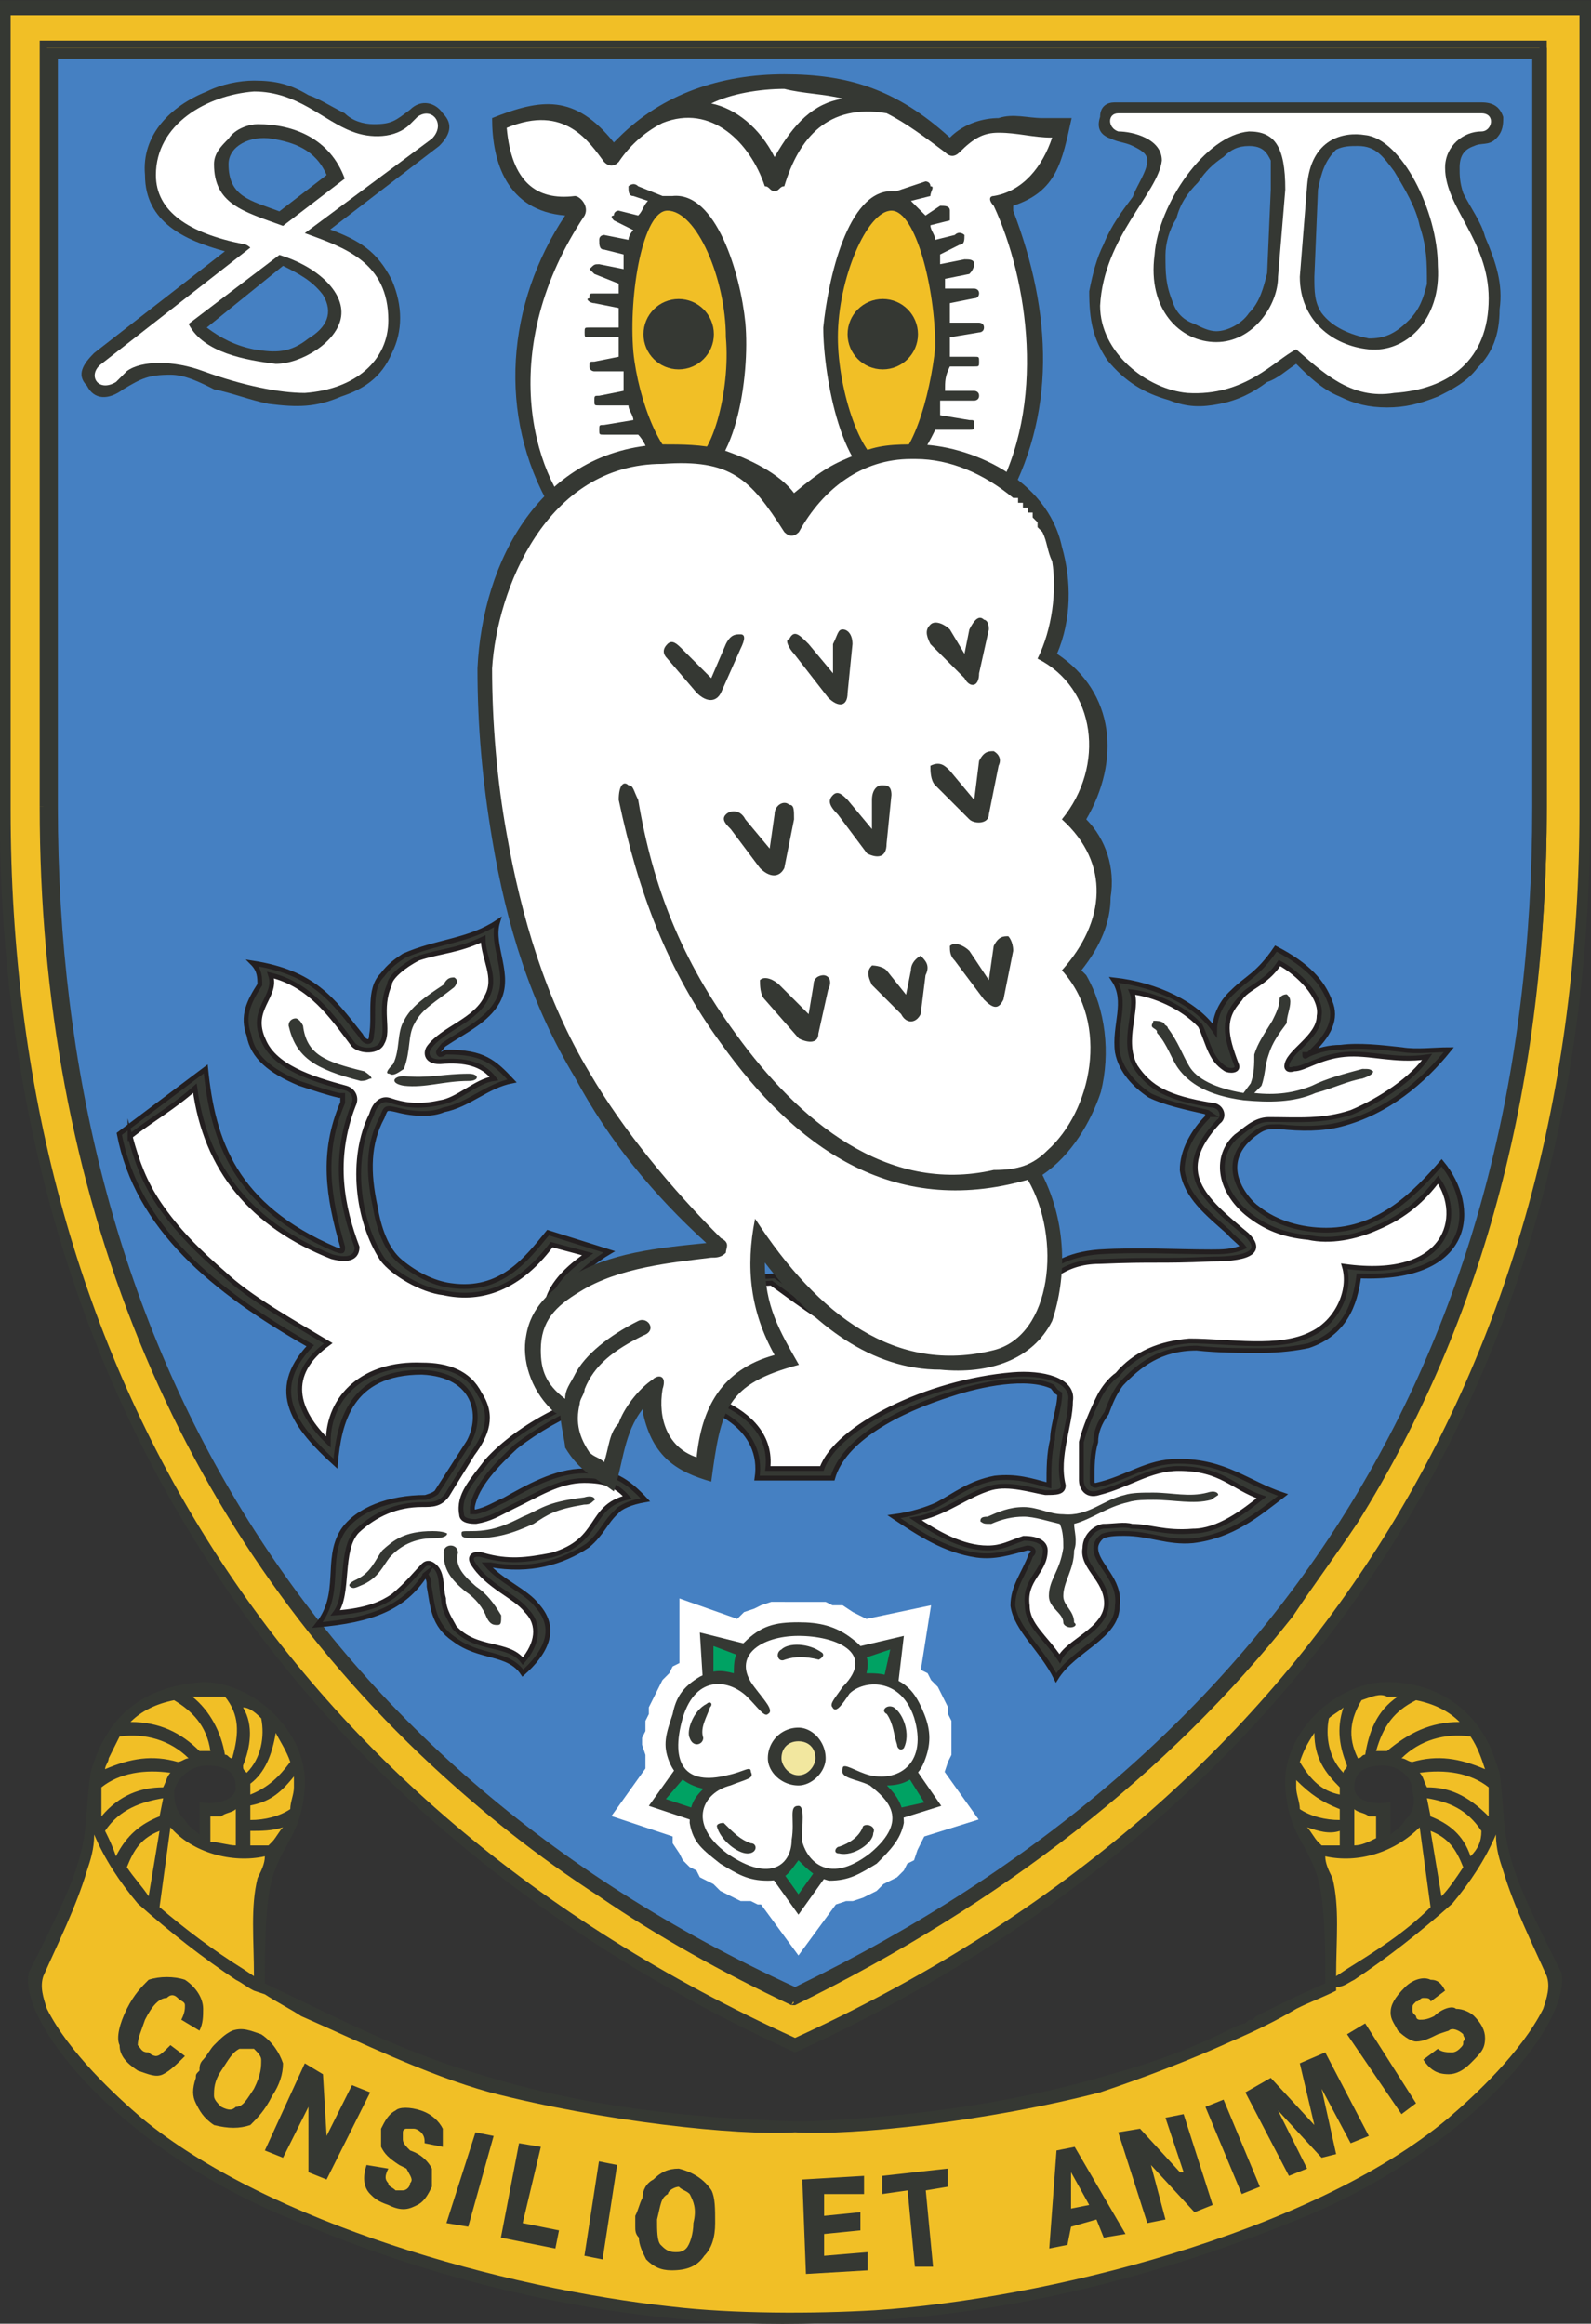
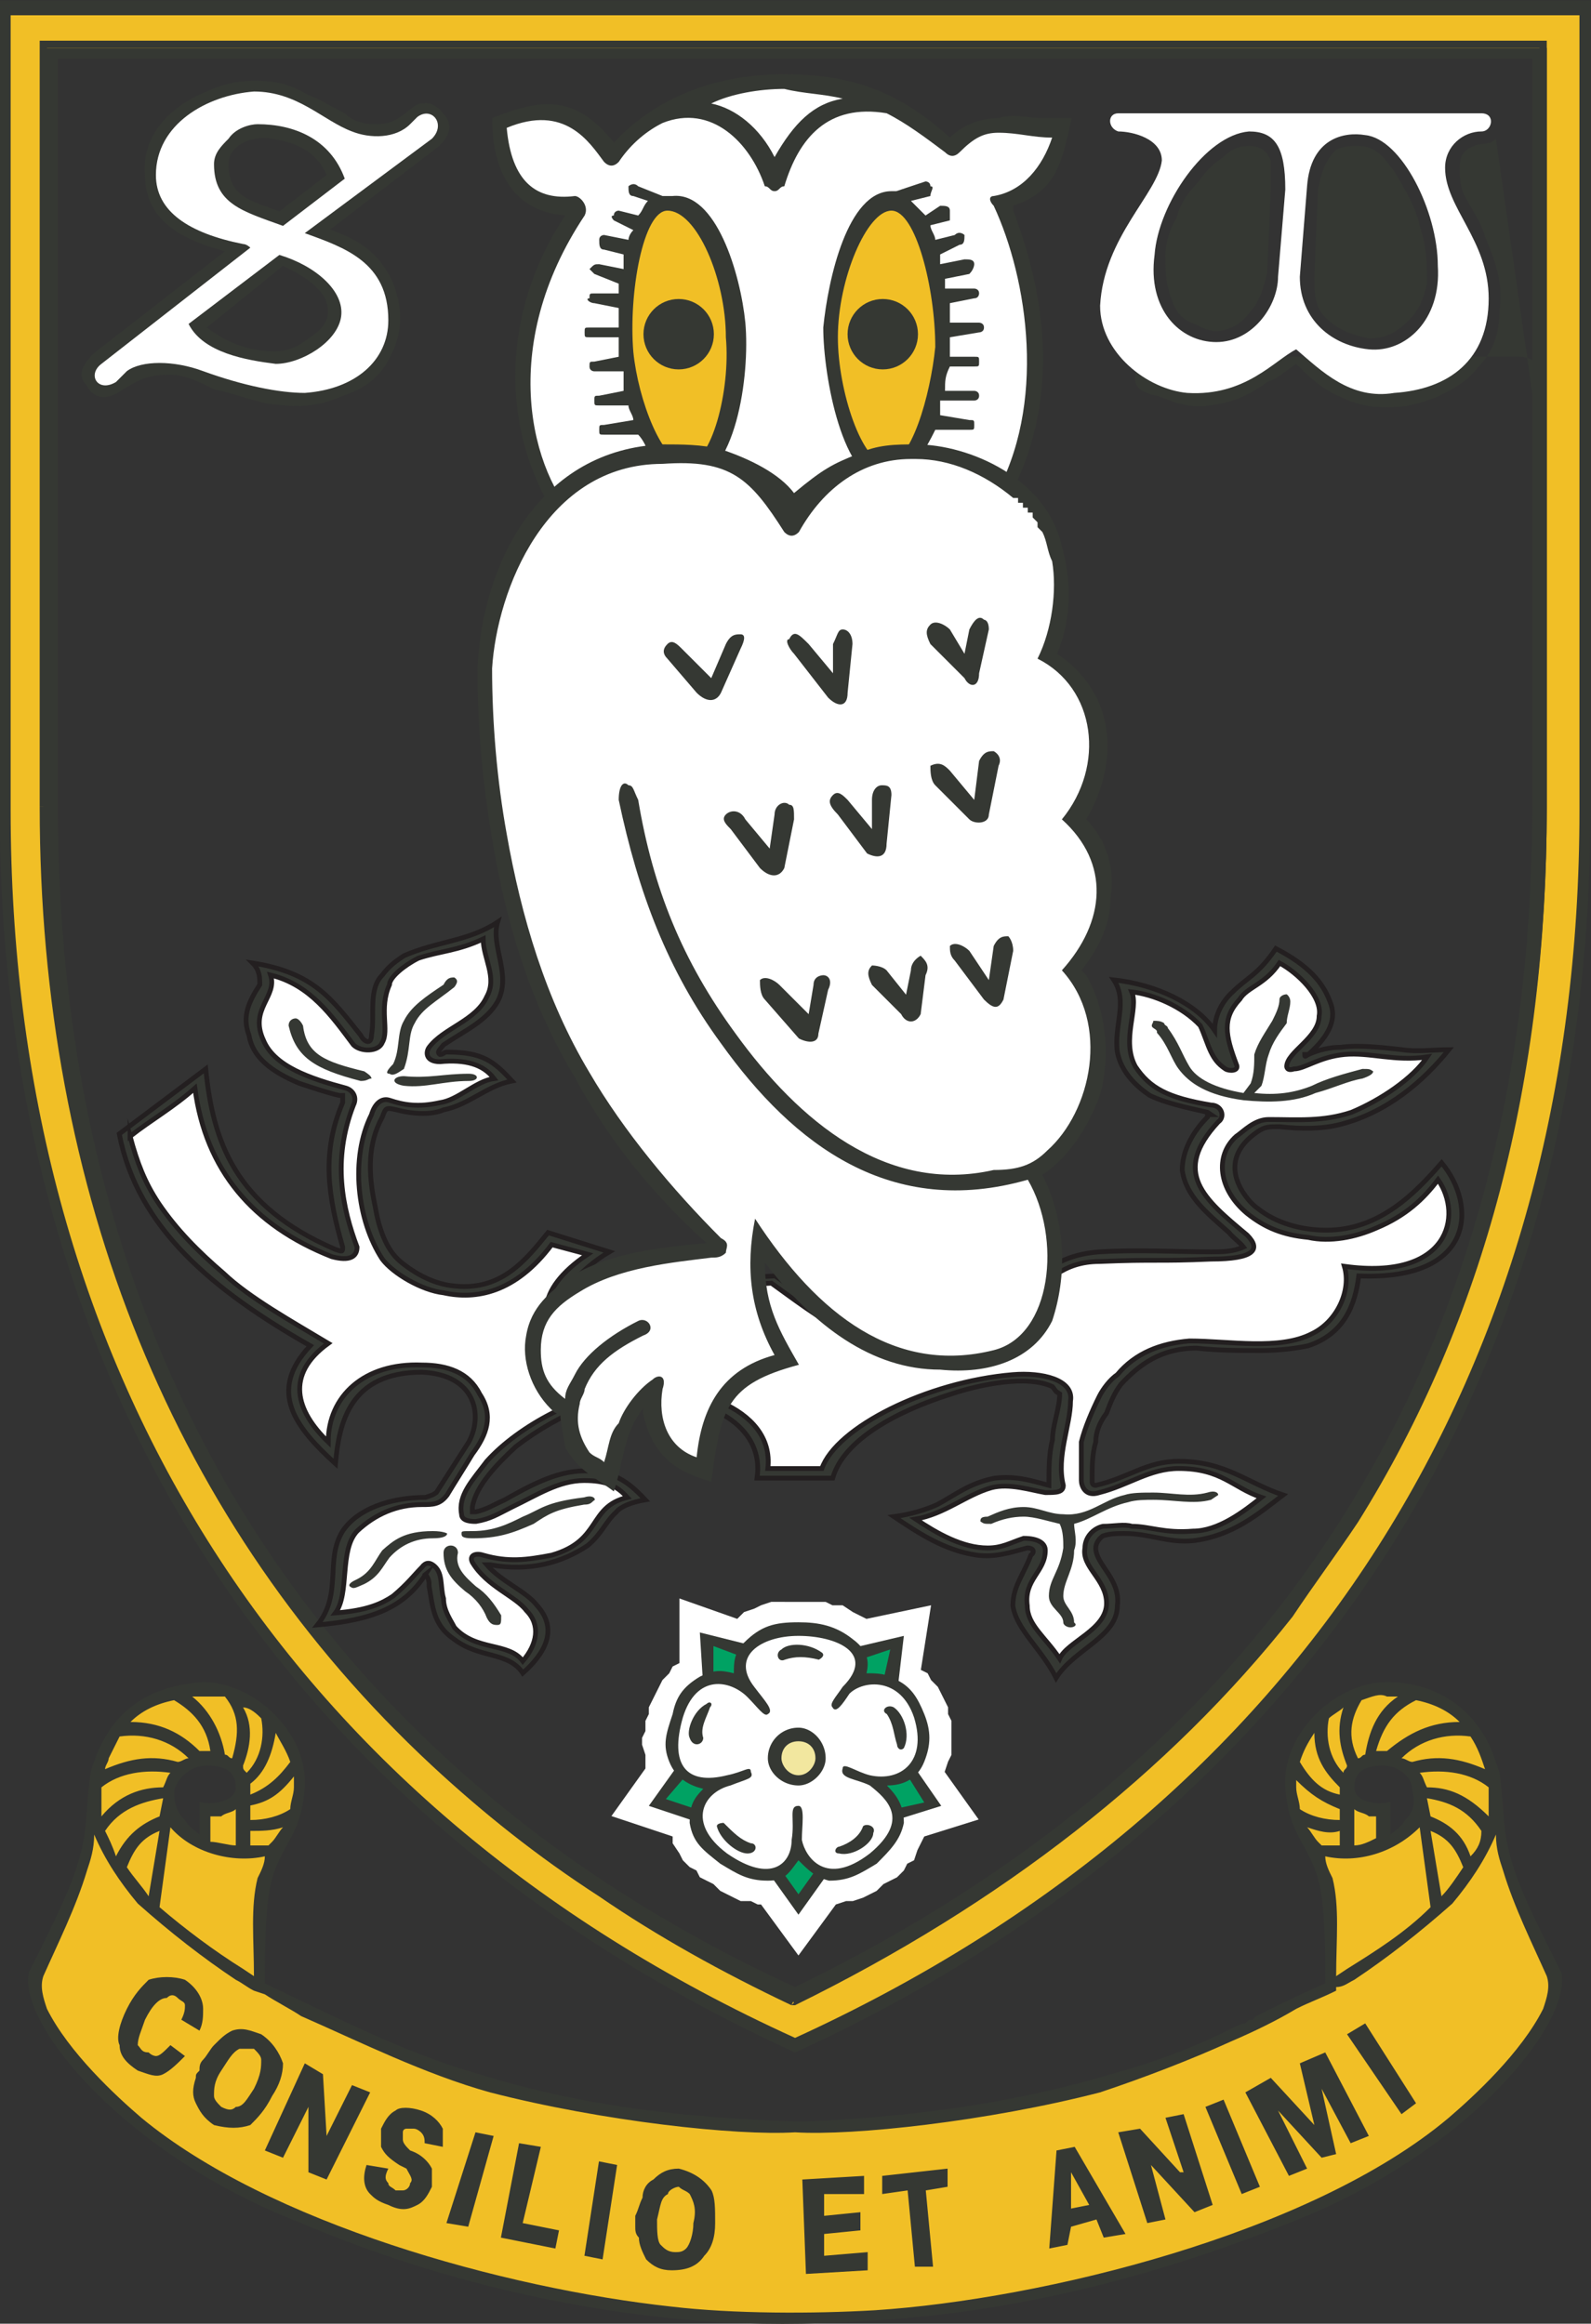
<svg xmlns="http://www.w3.org/2000/svg" width="639" height="933.333" viewBox="0 0 639 933.333">
  <rect x="0" y="0" width="639" height="933.333" fill="#333333" stroke="none" />
  <clipPath id="a">
    <path d="M0 1080h1080V0H0z" />
  </clipPath>
  <g clip-path="url(#a)" transform="matrix(1.333 0 0 -1.333 -400.5 1186.666)">
    <path fill="#353833" fill-rule="evenodd" d="M317.882 872.493h444.236v-225.4c0-163.033-75.499-284.486-222.118-355.607-147.714 67.838-222.118 195.857-222.118 355.607zM300.375 890h479.25V645.999c0-226.495-145.525-331.536-239.625-374.21C391.192 339.63 300.375 468.743 300.375 646z" />
    <path fill="#f1bf26" fill-rule="evenodd" d="M313.506 875.776h452.989V647.093c0-165.221-78.781-288.863-226.495-359.985-147.714 67.838-226.494 198.046-226.494 359.984zm-9.848 9.848h472.685V645.998c0-168.503-83.158-299.804-236.343-369.832-156.467 71.121-236.342 204.611-236.342 369.832z" />
    <path fill="#353833" d="M312.411 877.964h1.095v-1.094h-1.095zm0-1.094h2.189V647.093h-2.189zm118.172-518.641c-77.687 72.217-118.172 172.881-118.172 288.863h2.189c0-115.982 39.39-215.553 117.077-287.768zm50.332-39.389c-18.601 12.035-35.014 25.165-50.332 39.389l1.094 1.095c15.318-14.224 31.731-27.354 50.332-39.391zm57.991-32.826c-20.789 9.848-40.485 20.789-57.991 32.826l1.094 1.093c17.507-12.035 37.202-22.977 57.991-31.73zm0 0 1.094 2.189zm1.094 0h-1.094l1.094 1.094zm149.902 117.077C652.701 356.041 602.368 316.65 540 286.014l-1.094 2.189c62.369 29.542 112.7 68.933 148.808 115.982zm19.696 28.448c-6.566-9.847-13.13-18.601-19.696-28.448l-2.188 1.094c7.659 9.848 14.225 18.602 19.696 28.449zm56.897 215.553c0-82.063-18.601-154.279-56.897-215.553l-2.188 1.095c38.296 60.179 56.897 132.395 56.897 214.458zm0 0h-2.188zm0 0h-2.188v229.777h2.188zm-1.094 230.872h1.093v-1.094h-1.093zm-451.895 0h451.895v-2.188H313.506z" />
-     <path fill="#4580c2" fill-rule="evenodd" d="M317.882 872.493h444.236v-225.4c0-163.033-75.499-284.486-222.118-355.607-147.714 67.838-222.118 195.857-222.118 355.607z" />
    <path fill="#f1bf26" fill-rule="evenodd" d="M717.257 335.252v10.942c-1.093-1.095-2.188-1.095-2.188-1.095-4.376 0-9.847 3.283-9.847 6.566 1.093 5.471 6.564 8.752 10.942 8.752 4.376 1.095 10.94-2.188 10.94-6.564 1.095-7.659 1.095-14.225-9.847-18.6m-352.325 9.846h-2.188v-9.847c-12.036 4.376-12.036 10.942-10.942 17.506 1.094 4.378 6.565 7.66 10.942 7.66s9.847-4.377 10.942-8.753c1.094-3.283-4.377-6.566-8.754-6.566m403.75-50.333c-3.28 6.566-6.563 14.225-10.941 21.884-5.471 13.131-5.471 25.166-7.66 37.203-1.092 14.224-15.317 28.448-32.824 27.354-13.13 0-28.448-14.224-28.448-28.449 1.094-12.035 10.942-21.883 12.035-33.919 2.188-17.507-1.093-17.507 1.095-26.26C658.172 264.13 595.804 249.905 540 249.905s-112.701 13.13-161.94 43.767c1.096 8.754 0 19.695 2.19 28.448 2.188 9.848 8.753 18.602 10.942 28.45 0 13.13-7.66 29.542-29.544 30.636-13.13 2.188-31.73-12.036-32.825-29.542 0-10.942-3.282-20.79-6.565-30.638-2.188-7.659-6.565-14.224-8.753-21.883-7.66-14.225 9.847-28.449 15.318-36.108C363.838 221.457 468.879 190.82 540 191.914c70.026 0 173.973 28.45 210.08 70.027 10.943 9.848 19.697 22.978 18.602 32.825" />
    <path fill="#353833" fill-rule="evenodd" d="M690.997 284.92c4.376 2.188 7.659 3.283 12.035 5.47v1.096c2.19 0 3.283 1.093 5.471 2.188q14.772 9.847 29.544 22.977c5.471 6.565 9.847 13.13 13.13 20.79 0-4.378 1.093-7.66 2.188-10.942 3.283-10.942 8.754-21.884 13.13-31.732 1.094-3.281 0-6.564-1.094-9.847-6.565-13.13-20.79-26.26-28.449-32.825-41.579-35.014-122.547-54.71-172.88-57.992-18.601-1.093-42.672-1.093-61.274 1.095-50.332 5.47-121.453 25.166-159.75 56.897-7.659 6.565-21.883 19.695-28.448 32.825-1.094 3.283-2.189 6.566-1.094 9.847 4.376 9.848 9.847 20.79 13.13 31.732 1.094 3.283 2.188 6.564 2.188 10.942 3.283-7.66 7.659-14.225 13.13-20.79q14.772-13.13 29.543-22.977c2.189-1.095 3.283-2.188 5.471-3.283l3.283-1.095c3.282-2.188 7.659-4.376 10.941-6.564 17.507-7.66 37.202-17.507 56.897-22.978 33.92-8.754 74.405-13.13 91.911-12.036 17.508-1.094 57.992 3.282 91.911 12.036 13.131 4.377 27.354 9.848 39.391 15.319q11.489 4.921 19.695 9.847m-310.746 45.955c-9.848-2.188-21.884 1.095-28.449 8.754l-3.283-24.072c7.659-6.565 16.413-13.13 25.167-18.601l3.282-2.19c0 10.943-1.094 20.79 1.094 29.545 1.094 2.188 2.189 4.376 2.189 6.564m319.5 0c9.847-2.188 20.789 1.095 28.448 8.754l3.282-24.072c-7.659-7.66-16.412-13.13-25.166-18.601l-3.283-2.19c0 10.943 1.095 20.79-1.093 29.545-1.095 2.188-2.188 4.376-2.188 6.564m19.694 6.566v9.847c-4.376-1.094-10.942 0-10.942 4.377 0 5.47 4.378 6.565 8.754 6.565 4.377 0 8.753-3.283 8.753-7.66 1.095-4.376 0-6.565-2.188-8.753-1.094-2.188-3.282-3.283-4.377-4.376m-347.948-3.283V345.1c-1.094-1.095-3.282-1.095-4.377-2.188h-3.282v-7.66c2.188 0 5.471-1.094 7.659-1.094m0 17.507c0 5.47-4.377 6.565-8.753 6.565s-8.754-3.283-9.848-7.66c0-4.376 1.094-6.565 3.282-8.753 1.095-2.188 3.283-3.283 4.377-4.376v9.847c3.283-1.094 10.942 0 10.942 4.377m337.006-6.565v-10.942c2.189 0 4.378 1.095 6.566 2.188v6.566h-2.188c-1.095 1.093-3.283 1.093-4.378 2.188m-322.782-5.471c-3.282-1.095-6.565-1.095-9.847-1.095v-4.376h5.471l1.094 1.095c1.094 1.093 2.188 3.28 3.282 4.376m3.283 15.318c-4.377-5.471-7.659-7.66-13.13-8.753v-4.377c4.377 0 8.753 1.095 12.036 3.283 0 2.188 1.094 4.376 1.094 6.565zm-5.471 13.13c-1.094-6.565-3.282-12.035-7.659-15.318v-3.284c5.471 2.19 8.753 5.472 12.036 9.849-1.095 3.283-3.283 6.565-4.377 8.754m-9.847 7.659c3.282-5.471 2.188-12.036 0-17.507 0-1.094 0-1.094 1.094-2.188 4.376 4.376 5.471 10.94 4.376 16.412-1.094 1.095-3.282 3.283-5.47 3.283m-15.319 3.283c5.471-4.378 8.753-10.942 9.848-17.508 1.094 0 1.094-1.094 2.188-1.094 2.188 7.66 2.188 13.13-2.188 18.602h-6.566zm-18.601-7.66c8.753 0 15.318-3.282 20.789-8.753h3.283c-1.094 7.659-5.471 12.035-10.942 15.318q-8.207-1.642-13.13-6.565m-7.659-14.224c7.659 3.282 14.224 4.376 21.883 2.188 1.094 0 2.188 1.094 3.283 1.094-5.471 5.47-13.131 7.66-20.79 6.565l-3.282-6.565c0-1.094-1.094-2.188-1.094-3.282m-1.094-14.224c5.47 6.564 12.035 8.753 18.6 8.753 1.094 2.188 1.094 3.282 2.189 4.377-7.66 1.094-15.319 0-20.789-4.377v-1.094zm4.376-12.037c3.283 6.566 7.659 9.849 13.13 12.037l1.094 5.47c-6.565-1.094-13.13-3.282-17.506-9.848 1.094-2.188 2.188-4.376 3.282-7.66m13.13 7.66c-5.471-2.188-7.659-5.471-9.847-10.942 2.188-3.281 4.376-5.47 6.565-8.752zm382.962 0c5.471-2.188 7.659-5.471 9.847-10.942-2.188-3.281-4.376-6.564-6.564-8.752zm-1.094 9.849c6.565-1.095 12.036-3.283 16.412-9.85 0-3.28-1.093-5.47-3.281-7.658-2.19 6.566-6.566 9.849-12.037 12.037zm-2.188 7.659c7.659 1.094 15.319 0 20.79-4.377v-8.753c-6.566 6.564-12.037 8.753-18.602 8.753-1.094 2.188-1.094 3.282-2.188 4.377m-5.471 4.376c5.471 5.47 13.13 7.66 20.79 6.565 2.188-3.282 3.281-6.565 4.376-9.847-7.659 3.282-14.225 4.376-21.884 2.188-1.094 0-2.188 1.094-3.282 1.094m-7.659 2.189c2.188 7.659 5.471 12.035 12.036 15.318q8.206-1.642 13.13-6.565c-8.754 0-15.319-3.282-21.884-8.753h-1.094zm-5.471-2.19c-3.283 6.566-2.188 12.037 1.094 17.508 3.282 1.095 5.471 2.188 7.659 1.095h3.283c-6.565-4.378-8.753-10.942-9.848-17.508-1.094 0-1.094-1.094-2.188-1.094m-4.376-4.376c-4.378 4.376-5.471 10.94-4.378 16.412 1.095 1.095 3.283 2.188 4.378 3.283-2.19-6.566-1.095-12.036 1.093-17.507 0-1.094-1.093-1.094-1.093-2.188m-1.095-6.566c-5.471 1.095-8.754 4.377-12.037 9.848 1.095 3.283 2.19 5.47 4.378 8.754 0-7.66 3.283-12.036 7.659-16.413zm-9.847-9.847c3.281-1.095 6.564-2.188 9.847-1.095v-4.376h-5.471l-1.095 1.095c-1.093 1.093-2.188 3.28-3.281 4.376m9.847 2.188c-4.376 0-8.754 1.095-12.037 3.283 0 2.188-1.093 4.376-1.093 6.565v2.188c4.376-4.377 7.659-6.565 13.13-8.753zm-323.876-49.238c0 8.754 0 17.507 1.094 26.26 2.188 15.319 9.847 16.414 10.941 32.826 1.094 16.413-15.318 31.73-30.637 31.73-15.318-1.094-28.448-7.658-33.919-27.353-1.094-7.66-1.094-15.318-2.188-20.79-2.189-10.941-6.565-19.695-16.413-39.39-3.283-15.318 28.449-54.71 82.063-75.498 36.108-15.32 77.687-26.261 121.454-29.544 15.318-1.093 31.731-1.093 47.05 0 47.05 2.19 90.817 14.225 129.113 29.544 53.614 20.789 85.345 60.18 82.063 75.498-9.848 19.695-14.224 28.449-16.412 39.39-1.095 5.472-1.095 13.13-2.19 20.79-1.093 3.282-2.188 6.565-3.281 8.753-6.566 13.13-18.602 18.6-30.638 18.6-15.319 0-31.731-15.317-30.637-31.73 1.095-16.412 8.754-17.507 10.942-32.825 1.095-8.754 1.095-17.507 1.095-26.261-7.661-3.283-14.225-6.564-20.79-9.847l-1.094-1.095h-1.095l-1.094-1.093c-1.094 0-3.282-1.095-5.471-2.19-10.942-5.47-22.977-9.847-35.014-13.13-32.825-9.847-65.65-13.13-91.91-14.224H540c-32.825 1.095-63.462 4.377-95.193 14.225-22.978 6.565-43.767 17.507-64.556 27.354" />
    <path fill="#353833" fill-rule="evenodd" d="m351.802 273.978 4.376-3.283c-2.188-2.188-4.376-4.376-6.565-5.471-2.188-1.093-4.377 0-7.659 1.095-3.282 2.188-5.47 4.376-5.47 7.659-1.095 2.188 0 6.566 2.188 10.942s4.376 6.565 6.564 8.753c3.283 1.094 7.66 1.094 10.942 0 3.283-2.188 5.471-5.47 5.471-8.753 0-2.188 0-4.376-1.094-6.566l-5.47 3.283c1.093 2.188 1.093 3.283 1.093 4.377s-1.094 1.094-2.188 2.189q-1.64 1.64-3.283 0-3.282 0-6.565-6.566c-1.094-3.283-2.188-5.471-2.188-7.659 1.094-1.095 1.094-2.188 3.282-2.188 1.095-1.095 2.19-1.095 2.19-1.095 1.093 0 2.187 1.095 4.376 3.283M367.12 255.377c2.19-1.095 3.283-1.095 4.377 0 2.19 0 3.283 2.188 5.471 5.471 2.188 4.376 2.188 6.564 2.188 8.754 0 1.093-1.094 2.188-2.188 3.281h-4.377c-2.188-1.093-3.282-3.28-5.47-6.564-2.189-3.283-2.189-5.47-2.189-7.659 0-1.095 1.094-2.19 2.188-3.283m-2.188-5.47c-3.283 2.187-4.377 4.375-5.47 6.563-1.095 2.19-1.095 4.378 0 7.661 0 1.093 0 1.093 1.093 2.188 0 1.093 0 2.188 1.094 3.283 1.095 1.093 2.19 3.281 3.283 4.376 2.188 2.188 3.283 3.283 5.471 4.376 3.283 1.095 5.471 0 8.753-1.093 3.283-2.189 5.471-5.47 6.565-8.754q0-4.925-3.282-9.847c-2.189-4.378-4.377-6.566-6.565-8.754-3.283-1.095-6.565-1.095-10.942 0M393.38 255.377l-7.659-15.319-5.47 2.19 12.035 26.26 5.471-3.284 1.094-18.6 7.66 15.317 5.47-2.188-13.13-26.26-5.47 2.19zM410.887 237.87l6.566-1.093c-1.095-2.19-1.095-3.283 0-4.378 0-1.093 1.094-1.093 2.188-2.188h2.188c1.094 0 2.19 1.095 2.19 2.188 1.093 1.095 0 2.188-1.096 4.378l-2.188 1.093c-3.282 2.188-4.377 3.283-5.47 5.47v5.472c1.093 2.188 2.188 4.377 4.376 5.47 1.094 1.095 4.377 1.095 7.66 0s5.47-3.282 6.564-5.47v-5.471l-5.47 1.095c0 1.093 0 2.188-1.095 3.282 0 0-1.094 1.094-2.188 1.094h-2.189s-1.094 0-1.094-1.094v-2.19c0-1.092 1.094-2.187 2.19-3.281 3.281-1.094 5.47-3.282 6.563-5.47v-5.471c-1.094-2.19-2.188-4.378-4.376-5.471-2.188-1.095-4.377-2.19-8.753 0-3.283 1.093-4.377 2.188-5.47 3.28-2.19 2.19-2.19 5.472-1.096 8.755M443.713 247.718l5.47-1.095-7.659-27.354-6.565 1.095zM468.879 218.175l-1.094-5.472-16.413 3.283 5.47 28.45 6.566-1.096-5.471-22.977zM480.915 238.965l5.47-1.095-4.376-28.448-5.471 1.094zM503.892 211.61c1.095 0 2.19 0 3.283 1.093 1.094 1.095 2.188 4.378 2.188 7.661 1.095 4.376 0 6.564-1.094 8.752-1.094 1.095-2.188 1.095-3.282 2.19-1.095 0-3.283-1.095-3.283-2.19-2.188-1.093-2.188-3.28-3.283-7.659 0-3.283 0-6.564 1.095-7.659s2.188-2.188 4.376-2.188m-1.094-5.47c-3.282 0-5.47 1.093-7.659 3.282-1.094 2.188-2.189 4.376-2.189 6.564-1.094 1.095-1.094 2.188-1.094 3.283v3.283c1.094 2.188 1.094 3.283 2.19 5.471 0 2.188 1.093 4.376 3.281 5.471 2.19 2.188 4.377 3.282 7.66 3.282q6.565-1.64 9.847-6.565c1.094-2.188 1.094-5.47 1.094-9.847q0-6.566-3.282-9.849c-2.188-3.282-5.47-4.376-9.848-4.376M548.754 222.552l10.942 1.093v-5.47l-10.942-1.094v-6.565l13.13 1.094v-5.471l-18.601-1.094-1.095 28.449 18.601 1.093v-5.471h-12.035zM573.92 230.211l-7.66-1.095v5.471l19.695 2.19v-5.471l-6.564-1.095 2.188-22.978h-5.47zM623.158 224.74l5.471 1.095-5.47 9.847zm-4.377 17.507 5.47 1.094 15.32-26.26-6.566-1.095-2.188 5.471-7.659-2.188-1.095-5.47-5.47-1.095zM647.23 237.87l4.376-16.413-5.471-1.093-8.753 27.354 6.565 1.094 12.037-13.13h1.093l-5.471 16.413 5.47 1.094 8.755-27.354-5.471-2.19zM663.643 255.377l5.47 2.188 10.943-26.26-5.471-2.189zM698.656 240.058l-13.13 14.225 8.754-17.507-5.471-2.189-13.131 25.166 7.66 4.378 13.13-14.225-4.378 18.601 7.661 3.283 13.13-25.166-5.471-2.189-8.754 16.413 4.376-19.695zM706.315 277.26l5.471 3.284 15.319-24.073-4.377-3.282z" />
    <path fill="#fff" fill-rule="evenodd" d="M451.654 853.163c-1.467-13.206 2.935-23.478 22.01-27.88-20.542-33.75-20.542-66.03-1.467-92.443l66.032-24.945c22.01 10.272 44.02 20.543 64.563 29.348 10.27 26.412 16.14 54.29 0 90.975 8.805 4.403 16.14 11.739 17.608 22.01-11.74 2.935-23.477 4.403-33.75-4.402-14.673 11.739-32.281 19.076-51.357 19.076-17.608 0-35.216-7.337-49.89-20.543-5.87 1.467-8.803 10.272-14.673 11.739-5.87 2.935-14.674-1.467-19.076-2.935" />
    <path fill="#fff" fill-rule="evenodd" d="M451.654 853.163c-1.467-13.206 2.935-23.478 22.01-27.88-20.542-33.75-20.542-66.03-1.467-92.443l66.032-24.945c22.01 10.272 44.02 20.543 64.563 29.348 10.27 26.412 16.14 54.29 0 90.975 8.805 4.403 16.14 11.739 17.608 22.01-11.74 2.935-23.477 4.403-33.75-4.402-14.673 11.739-32.281 19.076-51.357 19.076-17.608 0-35.216-7.337-49.89-20.543-5.87 1.467-8.803 10.272-14.673 11.739-5.87 2.935-14.674-1.467-19.076-2.935" />
-     <path fill="#353833" fill-rule="evenodd" d="m729.293 269.602 4.376 3.282c1.095-1.094 3.283-1.094 4.378-1.094 0 0 1.093 0 2.188 1.094 1.093 1.094 1.093 1.094 1.093 2.189 1.095 1.093 0 1.093 0 2.188-1.093 1.093-3.28 2.188-4.376 1.093l-3.283-1.093c-2.188-1.095-4.376-2.188-6.564-2.188-1.095 0-3.283 1.093-5.47 3.28-1.096 2.19-2.19 3.284-2.19 5.472 0 2.19 1.094 4.378 4.377 7.66 2.188 2.189 5.471 3.282 7.66 2.189 2.187 0 3.282-1.095 4.375-3.283l-4.376-3.283c0 1.095-1.095 1.095-2.188 1.095-1.095 0-1.095-1.095-2.188-1.095-1.095-1.093-1.095-1.093-1.095-2.188s0-1.095 1.095-2.188c0-1.095 1.093-1.095 1.093-1.095 1.095 0 2.188 0 4.378 1.095 2.188 2.188 5.471 3.283 6.564 2.188 2.188 0 4.378-1.095 5.471-2.188q3.283-3.283 3.283-6.566c0-3.283-1.095-4.376-4.376-7.66q-3.284-3.28-6.566-3.281c-3.282-.001-5.47 1.094-7.659 4.377" />
    <path fill="#f1bf26" fill-rule="evenodd" d="M569.042 829.685c8.805 0 14.674-24.945 14.674-44.02 0-16.14-8.804-36.685-16.14-36.685-8.805-1.467-16.142 22.011-16.142 39.62 0 19.075 8.805 41.085 17.608 41.085" />
    <path fill="#353833" fill-rule="evenodd" d="M567.576 856.098c-17.61 2.934-26.413-7.337-30.815-22.01-1.468 0-1.468-1.468-2.934-1.468-1.468 0-1.468 1.468-2.935 1.468-4.402 13.206-16.141 24.944-30.815 19.075-5.87-2.935-10.271-7.337-13.206-11.74q-2.202-2.199-4.402 0c-4.402 5.87-11.74 17.609-29.347 10.273 1.467-16.141 8.804-22.011 20.542-20.544 1.468 0 4.403-2.934 2.936-5.868-26.413-39.62-16.141-77.77-1.468-92.444l61.629-20.543 63.096 27.88c16.14 27.88 10.272 66.03 0 88.04-1.468 1.468-1.468 2.935 0 2.935 8.804 1.468 14.674 8.805 17.608 17.609-5.868 0-10.271 1.467-16.141 1.467-4.401 0-7.337-1.467-11.738-5.87q-2.202-2.199-4.402 0c-5.87 4.403-11.74 8.805-17.608 11.74m-52.825 2.934c7.336-1.467 14.673-7.336 19.076-16.14 5.868 10.27 11.739 16.14 20.542 17.608-5.87 1.468-11.74 1.468-17.608 2.935-7.337 0-16.142-1.467-22.01-4.403m86.573-4.401c4.402 1.467 8.805 0 13.207 0h8.803c-2.934-13.207-4.401-22.011-17.608-26.413v-1.467c11.739-30.814 13.207-61.63-2.934-89.51l-66.031-30.814-64.564 23.479-2.934 2.934-2.935 4.402c-16.141 27.879-13.206 61.629 4.402 88.042-17.608 1.467-22.01 16.14-22.01 29.347 14.673 5.869 24.944 7.337 36.683-7.337l1.468 1.467c13.206 13.207 30.814 19.075 49.89 19.075s33.749-4.401 49.889-19.075c4.403 4.402 10.273 5.87 14.674 5.87" />
    <path fill="#353833" fill-rule="evenodd" d="M569.042 826.75c7.337 0 13.207-23.477 13.207-41.085-1.468-14.674-7.337-35.217-14.673-35.217s-14.674 22.01-14.674 38.152c0 17.608 8.803 38.15 16.14 38.15m1.468 5.87 8.803 2.935s1.468 0 1.468-1.467c1.468 0 0-1.467 0-2.935l-5.869-1.468 4.401-4.401 4.403 2.934c1.468 0 2.934 0 2.934-1.467v-2.935l-5.869-1.467c0-1.468 1.468-2.935 1.468-4.402l5.87 1.467c1.467 1.467 2.933 0 2.933 0 0-1.467 0-2.935-1.466-2.935l-5.87-2.934v-2.935l7.336 1.467c1.468 0 2.935 0 2.935-1.467 0 0 0-1.468-1.467-2.935l-7.336-1.467v-2.935h8.803s1.468 0 1.468-1.467c0 0 0-1.468-1.468-1.468l-7.337-1.467V793h8.805s1.468 0 1.468-1.467-1.468-1.467-1.468-1.467l-8.805-1.467v-5.87h7.337c1.468 0 1.468 0 1.468-1.467s0-1.468-1.468-1.468h-7.337c-1.466-2.934-1.466-4.401-1.466-7.337h8.803s1.468 0 1.468-1.467-1.468-1.467-1.468-1.467h-10.27v-4.402l8.803-1.468c1.467 0 1.467 0 1.467-1.467s0-1.467-1.467-1.467h-10.27c-1.469-2.935-2.937-5.87-4.403-7.337-1.468-4.402-5.87-7.337-10.27-8.804-13.209 0-19.077 32.282-19.077 46.955 1.466 14.674 7.336 41.087 20.542 41.087z" />
    <path fill="#f1bf26" fill-rule="evenodd" d="M501.544 829.685c-8.804 0-13.206-26.412-11.738-45.488 1.467-16.14 10.271-36.684 17.608-36.684 8.804 0 14.673 23.478 14.673 41.087-1.468 19.075-10.271 41.085-20.543 41.085" />
    <path fill="#353833" fill-rule="evenodd" d="M501.544 826.75c-7.337 0-11.738-24.944-10.271-42.552 1.467-14.674 8.804-33.75 16.141-33.75s13.205 22.01 11.739 38.152c0 17.608-8.805 38.15-17.609 38.15m-1.467 4.403-7.337 2.935c-1.467 1.467-2.934 0-2.934 0 0-1.467 0-2.935 1.467-2.935l4.401-1.468c-1.467-1.467-1.467-2.934-2.934-4.401l-5.87 1.467s-1.467 0-1.467-1.467c-1.467 0 0-1.468 0-1.468l5.87-2.935c-1.467-1.467-1.467-2.934-1.467-2.934l-7.337 1.467s-1.468 0-1.468-1.467 0-2.935 1.468-2.935l5.869-1.467v-4.403l-7.337 1.468c-1.467 0-1.467 0-2.935-1.468l1.468-1.467 7.336-2.934v-2.935h-7.336c-1.468 0-1.468 0-1.468-1.468-1.467 0 0-1.467 1.468-1.467l7.336-1.467v-5.87h-8.804c-1.467 0-1.467 0-1.467-1.467s0-1.467 1.467-1.467h8.804v-5.87l-7.336-1.467c-1.468 0-1.468 0-1.468-1.468s1.468-1.467 1.468-1.467h8.804v-5.87l-7.337-1.467c-1.467 0-1.467 0-1.467-1.467s0-1.467 1.467-1.467h8.805c0-1.467 1.467-2.935 1.467-4.403l-8.804-1.467c-1.468 0-1.468 0-1.468-1.467s0-1.467 1.468-1.467h10.271c1.467-1.468 2.934-4.403 2.934-5.87 4.403-4.402 7.337-8.804 11.74-8.804 14.673 1.467 19.076 32.282 17.608 48.422-1.467 14.674-8.804 39.62-22.011 38.152z" />
    <path fill="#fff" fill-rule="evenodd" d="M338.55 548.55c4.342-26.835 30.398-47.144 58.626-63.826-14.114-10.88-6.514-22.484 2.172-31.913 1.085 13.78 9.771 25.386 28.227 24.66 7.6 0 13.028-2.175 16.285-8.703s0-11.605-4.343-17.407c-2.17-3.627-2.17-6.53-5.428-10.155-1.086-2.901-6.514-2.901-9.77-2.901-7.6-.726-14.115-5.077-18.458-10.154-5.428-5.803-3.257-20.31-7.599-26.111 8.685.725 17.371 2.9 20.627 5.077 4.343 3.626 6.515 6.528 8.686 9.429 1.085 1.45 2.171.725 3.257 0 1.086-2.901 1.086-6.528 2.171-10.88 0-2.901 3.257-6.527 4.343-7.978 5.428-5.077 16.285-4.352 20.628-10.154 4.342 5.077 7.6 10.154 5.428 15.23-3.257 6.529-13.028 7.979-16.285 14.507-1.086 2.176-3.257 2.9-1.086 2.9 7.6-2.175 15.2-1.45 21.713.727 15.2 4.35 11.943 15.23 23.886 18.133-3.258 3.626-9.772 6.527-16.285 6.527-6.514 0-15.2-4.352-22.799-8.703-3.258-2.177-4.343-2.902-7.6-3.627-2.172-.726-3.257-.726-4.343.725-1.086 5.078 3.257 8.704 7.6 13.78 9.771 11.605 27.142 21.035 41.255 22.485 17.371 2.176 43.427-5.077 41.256-23.934h19.542c3.257 12.33 29.313 26.11 55.37 28.286 8.684 1.45 16.284-.725 15.2-7.253 0-7.98-3.259-14.506-2.172-23.21 0-2.176-2.173-2.176-5.429-1.45-3.257 0-10.856 1.45-16.285 0-7.6-1.451-14.114-7.98-23.886-9.43 6.515-4.351 17.372-11.604 24.971-10.88 4.344 0 6.515 1.452 10.857 2.178 4.343.724 4.343 0 4.343-2.177 0-7.253-6.514-9.43-5.428-17.407 0-5.802 7.6-10.154 11.942-17.407 2.171 5.802 15.2 10.154 15.2 18.132 1.085 7.979-6.515 11.605-5.429 17.407 0 2.902 0 4.352 3.256 5.078 3.258.725 6.515 1.45 8.686.725 5.428 0 9.772-2.176 18.456-2.176 7.601.725 18.458 8.704 23.886 13.055-8.686 2.902-15.2 8.704-28.228 8.704-8.686 0-14.114-4.351-22.8-6.528-4.342-1.45-4.342-.725-4.342 1.45 0 3.627-1.086 7.98 0 11.606 0 4.35 2.171 7.978 4.342 13.056 2.173 2.175 4.344 5.802 6.515 7.253 5.428 6.527 11.943 8.703 19.542 9.428 11.942 0 29.313-2.175 39.084 2.902 7.6 3.626 11.943 12.33 9.771 19.583 31.484-3.627 36.913 17.407 26.056 30.462-4.342-5.076-9.77-12.33-18.456-15.956-6.515-2.901-13.028-4.352-19.542-2.901-7.6.725-14.114 2.9-18.457 7.253-8.685 7.253-8.685 15.23-1.086 21.759 1.086 1.45 3.258 3.626 7.601 3.626 8.684 0 17.37 0 26.056 2.902 9.77 3.626 19.542 11.604 23.884 18.132-9.77-.725-20.627 2.176-28.227.725-7.6-.725-11.942-3.626-15.2-3.626l1.086.725c-1.086 4.352 8.686 7.979 8.686 15.232 0 5.802-8.686 13.78-14.114 16.682-4.343-7.253-9.772-7.98-11.943-11.605-5.428-5.803-6.513-11.605-3.257-20.31 1.086-2.175 0-1.45-1.085-.724-2.17 1.45-2.17 2.9-3.257 5.077s-3.258 5.802-4.342 7.979c-5.429 5.802-16.286 9.428-22.8 10.154 2.171-5.077-2.17-15.957 2.171-24.661 3.257-6.527 9.772-9.43 22.8-11.604 2.171-.726 2.171-2.902 1.085-3.627-13.028-15.232-3.256-23.935 9.771-35.54 4.343-4.352 3.258-5.077-9.77-5.077-17.37-.725-17.37 0-33.657-.725-22.799 0-22.799-25.386-53.198-26.837-18.456-.725-30.398 9.429-44.512 20.309l-26.056-2.176c-13.029-8.704-19.543-17.407-33.656-14.506-10.857 2.9-9.77 13.055 6.514 24.66l-15.2 4.352c-10.856-15.231-19.542-17.407-29.313-15.957-7.6 1.45-15.199 5.078-18.456 10.155-8.685 10.879-10.857 29.012-4.343 42.067 2.172 3.627 4.343 3.627 6.514 3.627 5.43-1.451 7.6-1.451 13.028-.725 6.514 1.45 13.028 7.253 19.543 8.703-4.343 4.352-11.943 7.253-19.543 6.528-4.343-.725-1.085 2.176 0 3.626 3.257 5.803 11.943 7.254 16.285 14.507 2.171 6.527-1.085 13.055-1.085 19.583-7.6-4.352-15.2-3.627-21.714-6.528-4.342-1.451-8.685-5.802-9.77-7.978-2.172-7.253-1.086-13.781-2.172-17.408-2.172-2.901-4.343-2.176-6.514-.725-6.514 9.429-16.286 18.133-28.228 21.759 2.172-6.528-6.514-10.154-3.256-20.308 3.256-10.155 14.113-13.056 24.97-16.682 2.171-.726 4.342-2.176 3.257-3.627-6.514-17.407-2.172-30.462 1.085-42.068 1.086-3.626 0-5.077-5.428-3.626-23.884 9.429-34.74 26.11-41.256 50.77-6.514-5.802-14.113-10.154-20.627-14.506" />
    <path fill="#353833" fill-rule="evenodd" d="M339.636 547.825c2.171-7.978 4.343-13.78 8.685-20.308 5.428-7.979 11.943-14.506 19.542-21.034 7.6-7.253 20.628-14.507 31.485-21.034-13.028-9.429-9.771-20.309 0-29.738 0 13.781 10.857 23.935 28.227 23.211 7.6 0 14.114-2.177 17.371-8.705 4.343-6.527 2.172-12.33-2.171-18.132-2.172-3.627-5.429-8.704-7.6-12.33-2.171-2.9-4.342-2.9-7.6-2.9-7.599 0-14.114-2.903-19.542-7.98-5.428-5.803-2.171-18.857-6.514-24.66 9.771.725 14.114 2.901 17.371 5.077 4.342 3.627 6.514 6.527 8.685 8.704 1.086 1.45 2.171 1.45 3.258.725 3.256-2.176 2.171-6.528 3.256-10.155 0-3.626 2.172-6.527 3.257-8.703 6.514-7.253 16.286-4.35 20.628-10.154 4.343 5.077 5.429 10.88 1.086 15.231-3.257 4.352-11.942 7.253-16.285 14.506-1.086 2.176 1.085 2.902 3.256 2.176 7.601-2.176 13.029-1.45 20.628 0 15.2 4.352 10.857 14.506 22.799 17.408-3.256 3.626-6.514 5.077-13.027 5.077-7.6 0-14.114-4.352-21.714-7.979-4.343-2.176-6.514-3.626-10.857-4.35-1.085 0-4.342 0-4.342 2.174-1.086 5.803 3.257 10.155 7.6 15.957 9.77 10.88 28.227 20.308 42.34 21.76 17.372 2.175 44.513-5.078 42.342-23.936h16.285c4.343 12.33 31.484 26.111 57.54 28.287 8.686.725 18.457-1.45 17.371-7.978 0-7.253-4.342-16.682-2.171-25.386 0-2.176-2.171-2.176-5.428-2.176-4.344.725-10.857 2.901-16.285 1.451-7.6-2.176-14.114-7.979-22.8-9.429 6.515-4.352 14.114-8.704 21.714-8.704 4.343 0 6.514 1.451 10.856 2.901 4.344 0 6.515-1.45 6.515-3.627 0-6.527-6.515-8.703-5.429-16.68 0-5.803 5.429-9.43 9.771-15.958 2.171 5.078 14.114 8.704 14.114 16.682 0 7.253-7.6 10.88-6.515 16.682 0 2.901 2.173 5.803 5.429 6.528 3.257 0 6.514.725 8.685 0 5.429 0 9.772-2.176 18.457-1.45 7.6 0 15.2 5.802 20.628 10.154-8.685 2.901-11.943 8.703-24.971 8.703-8.685 0-15.198-5.077-23.884-7.253-4.344-1.45-5.429 2.176-5.429 3.627v11.604c1.085 4.352 3.258 9.43 5.429 13.781 1.085 2.177 3.257 5.077 5.428 6.528 5.429 6.528 13.028 9.43 21.714 10.155 11.941 0 27.141-2.902 36.912 2.175 7.599 3.626 11.943 13.055 9.772 20.31 31.484-4.353 35.826 15.23 28.227 26.11-4.343-5.803-9.771-10.88-18.457-14.506-6.514-2.902-14.114-4.352-20.627-2.902-7.601.726-13.029 2.902-18.457 7.253-8.685 7.254-9.771 17.408-3.256 23.21 2.171 1.451 5.428 5.077 9.77 5.077 8.686 0 16.285-.725 24.971 2.176 8.686 3.627 18.456 10.154 22.798 16.682-9.77-1.45-17.37 1.451-24.969.725-7.601-.725-11.943-4.35-15.2-4.35-2.171-.727-2.171.724-2.171.724 0 4.352 9.77 8.703 9.77 15.231 1.086 5.803-6.513 13.056-11.942 15.957-4.343-6.528-9.771-7.253-11.942-10.879-5.429-5.803-4.343-10.88-1.085-19.584 1.085-2.176-2.173-2.176-3.258-1.45-2.171 1.45-3.257 2.901-4.343 5.077s-2.171 5.802-3.256 7.978c-5.428 5.803-14.114 9.43-20.629 10.154 2.172-5.077-3.257-14.506 1.087-22.484 4.342-6.528 9.77-9.429 22.798-11.605 3.257 0 4.343-3.626 2.172-5.077-14.114-15.232-4.343-23.21 8.685-34.089 4.343-4.352 2.172-7.253-10.857-7.253-16.285-.726-16.285 0-33.655-.726-21.714 0-21.714-24.66-52.113-26.11-19.542-1.45-32.57 9.43-46.684 19.583l-23.884-1.45c-13.028-8.704-20.628-18.134-35.828-14.507-10.856 2.176-11.942 13.78 4.343 24.66l-10.857 2.901c-10.856-14.506-22.799-16.68-32.57-14.506-6.514.725-15.199 5.803-18.456 10.155-7.6 11.604-9.771 30.462-3.257 43.518 1.085 3.626 3.257 5.077 5.428 4.352 4.343-1.45 8.686-2.176 15.2-.726 5.428.726 10.856 6.528 16.285 7.253-3.258 4.352-8.686 5.803-16.285 5.077-4.343 0-4.343 2.902-3.258 4.352 4.343 5.803 14.114 7.98 17.372 15.232 3.256 5.802-1.087 11.605-1.087 17.407-7.599-3.626-13.027-3.626-19.541-5.802-4.343-2.176-8.686-5.803-8.686-7.979-3.257-7.253 0-13.78-2.171-17.407-1.086-2.9-6.514-2.9-8.686-.725-6.513 8.703-13.027 18.132-24.97 21.034 2.171-6.528-6.514-10.155-2.171-19.584 3.257-7.978 14.114-11.605 24.97-14.506 2.171-.725 3.257-2.9 2.171-5.077-6.513-16.682-3.256-31.188 1.086-42.793 0-2.9-2.171-4.352-7.599-2.9-23.885 9.428-37.999 26.11-41.256 50.77-6.514-5.802-13.028-9.429-19.542-14.506m89.025-132.006c1.085-1.45 1.085-2.175 1.085-3.626 1.087-5.802 1.087-11.604 7.6-15.957 7.6-5.802 16.286-3.626 20.628-10.154 6.514 5.803 10.857 13.056 4.343 20.31-3.257 4.35-10.857 7.252-15.199 12.33h1.085c11.942-2.177 21.714.724 29.313 5.802 4.343 3.626 5.428 7.253 8.686 10.154 1.085 1.45 4.343 2.901 8.685 3.626-5.429 5.803-9.771 8.704-18.456 8.704-8.686 0-17.371-5.077-23.885-8.704-3.257-1.45-5.428-2.9-8.686-3.626h-1.085v1.45c1.085 6.528 7.599 13.056 13.028 18.133 6.514 5.077 14.114 9.43 21.713 12.33 5.428 2.176 11.942 2.901 18.457 2.901 20.627-.725 34.741-10.154 32.57-24.66h22.798c3.258 11.605 19.543 20.308 35.828 25.385 8.685 2.902 22.799 5.803 30.399 2.176l1.086-1.45 1.085-.726c0-4.35-2.171-9.428-2.171-13.78-1.086-4.352-1.086-8.704-1.086-13.78-5.429 1.45-9.771 2.9-16.285 2.175-7.6-1.45-11.942-5.077-17.37-7.978-3.258-1.45-7.6-2.902-13.028-3.627 7.599-5.077 15.199-10.155 24.969-11.605 5.429-.725 9.772.726 15.2 2.176 2.172 0 2.172-1.45 1.085-2.176-2.171-5.803-5.428-9.429-5.428-15.23 1.086-7.254 8.686-13.057 13.029-21.76 5.428 8.703 18.456 12.33 18.456 21.76 1.085 7.977-6.514 12.33-6.514 17.406 0 1.451 1.086 2.901 2.171 3.627 2.172.725 4.343.725 6.514.725 7.6 0 13.028-2.9 20.628-2.176 11.943 1.451 19.542 7.978 27.141 13.781-10.856 3.626-17.37 10.154-31.484 10.154-9.77 0-15.198-5.077-24.97-7.253-1.085 0-1.085.725-1.085 1.451 0 4.351 0 7.978 1.085 11.604q0 4.353 3.257 8.704c1.086 2.901 2.171 5.802 4.342 8.704 5.429 5.803 11.943 10.88 22.8 10.88 6.514-.726 13.028-.726 19.542-.726 5.428 0 10.857.725 14.114 1.45 10.857 3.627 14.113 12.331 15.199 21.035 34.741-1.45 35.827 21.033 24.971 34.09-7.6-8.705-18.456-20.31-34.742-20.31-7.6 0-15.2 2.176-20.628 6.528-2.171 1.451-4.342 4.352-5.428 6.528-3.258 6.528-1.085 12.33 5.428 16.682 2.171 1.45 3.257 1.45 6.514 1.45 6.514-.725 13.028-.725 18.457.726 14.114 3.626 24.97 13.055 32.57 22.484-4.342 0-9.771-.725-14.114 0-6.513.725-13.028 1.451-18.456.725q-4.887 0-9.771-2.176c-1.086-.725-1.086-.725-1.086 0h1.086c6.513 5.803 8.684 10.88 6.513 15.957-2.171 5.803-6.513 10.88-16.285 15.957-5.428-7.978-8.685-8.704-13.027-13.056-3.258-2.9-5.429-7.253-5.429-11.605-5.428 7.98-17.371 13.781-30.399 15.232 4.344-6.528 0-13.78 1.086-21.759 1.085-5.803 5.429-10.155 9.771-13.056 4.343-2.176 10.857-3.626 17.371-5.077l1.085-.725h-1.085v-.725c-4.343-4.352-7.599-10.155-7.599-15.957 1.085-7.979 7.599-13.056 14.112-18.858 1.087-1.45 3.258-2.9 4.344-4.352-3.257-1.45-6.515-1.45-9.772-1.45-10.857 0-21.713.725-33.655 0-9.772-.726-15.2-4.352-20.629-9.429-9.77-8.704-17.37-18.133-34.741-17.407-17.37.724-30.399 11.604-42.341 19.583l-26.056-1.45c-8.685-5.078-18.457-15.958-29.313-15.233-5.429.726-7.6 2.177-8.685 3.627-3.258 5.803 5.428 15.231 14.113 20.31l-18.456 5.801c-6.514-7.978-14.114-18.133-29.313-15.957-5.428.726-10.857 3.627-15.2 7.253-4.342 3.627-6.514 10.155-7.6 16.682-2.171 10.154-2.171 18.858 2.172 26.837 1.086 2.901 1.086 2.901 4.343 2.175 5.428-1.45 10.857-1.45 14.113 0 7.6 1.451 13.029 7.253 20.628 8.704-5.428 5.802-8.686 8.704-19.542 8.704-1.086 0-1.086-.726-2.171-.726-1.086.726 0 1.451 1.085 2.902 6.514 4.351 13.029 7.253 16.285 13.055 4.343 7.98-2.171 16.682 0 23.935-8.685-5.802-18.456-5.802-28.227-10.154-2.171-1.45-4.343-2.9-6.514-5.802-4.343-4.353-2.172-12.33-3.257-18.133 0-2.9-2.171-2.176-3.257 0-8.685 10.88-14.114 18.858-32.57 21.76 2.171-2.177 2.171-4.353 2.171-6.529-3.257-5.077-5.428-9.429-3.257-15.23 1.086-6.529 6.514-10.88 15.199-14.507 4.343-1.45 8.686-2.9 11.943-3.627h1.086v-2.175c-6.515-15.232-4.343-28.288 0-43.519 0-1.45 0-1.45-2.172-.725-30.398 13.055-36.913 32.64-39.084 54.398l-26.056-19.584c5.428-28.286 28.227-47.145 57.541-63.827-13.029-13.78-4.343-24.66 7.599-35.539 1.086 12.33 4.343 27.561 26.056 27.561 16.285-.725 18.456-13.055 14.114-21.034l-9.771-15.23c-1.085-.726-1.085-.726-3.257-1.45-10.857 0-20.628-3.628-24.97-10.156-5.429-8.703 0-18.857-7.6-28.286 16.285 1.45 26.056 5.077 32.57 15.23" />
    <path fill="none" stroke="#231f20" stroke-miterlimit="10" stroke-width="1.443" d="M339.636 547.825c2.171-7.978 4.343-13.78 8.685-20.308 5.428-7.979 11.943-14.506 19.542-21.034 7.6-7.253 20.628-14.507 31.485-21.034-13.028-9.429-9.771-20.309 0-29.738 0 13.781 10.857 23.935 28.227 23.211 7.6 0 14.114-2.177 17.371-8.705 4.343-6.527 2.172-12.33-2.171-18.132-2.172-3.627-5.429-8.704-7.6-12.33-2.171-2.9-4.342-2.9-7.6-2.9-7.599 0-14.114-2.903-19.542-7.98-5.428-5.803-2.171-18.857-6.514-24.66 9.771.725 14.114 2.901 17.371 5.077 4.342 3.627 6.514 6.527 8.685 8.704 1.086 1.45 2.171 1.45 3.258.725 3.256-2.176 2.171-6.528 3.256-10.155 0-3.626 2.172-6.527 3.257-8.703 6.514-7.253 16.286-4.35 20.628-10.154 4.343 5.077 5.429 10.88 1.086 15.231-3.257 4.352-11.942 7.253-16.285 14.506-1.086 2.176 1.085 2.902 3.256 2.176 7.601-2.176 13.029-1.45 20.628 0 15.2 4.352 10.857 14.506 22.799 17.408-3.256 3.626-6.514 5.077-13.027 5.077-7.6 0-14.114-4.352-21.714-7.979-4.343-2.176-6.514-3.626-10.857-4.35-1.085 0-4.342 0-4.342 2.174-1.086 5.803 3.257 10.155 7.6 15.957 9.77 10.88 28.227 20.308 42.34 21.76 17.372 2.175 44.513-5.078 42.342-23.936h16.285c4.343 12.33 31.484 26.111 57.54 28.287 8.686.725 18.457-1.45 17.371-7.978 0-7.253-4.342-16.682-2.171-25.386 0-2.176-2.171-2.176-5.428-2.176-4.344.725-10.857 2.901-16.285 1.451-7.6-2.176-14.114-7.979-22.8-9.429 6.515-4.352 14.114-8.704 21.714-8.704 4.343 0 6.514 1.451 10.856 2.901 4.344 0 6.515-1.45 6.515-3.627 0-6.527-6.515-8.703-5.429-16.68 0-5.803 5.429-9.43 9.771-15.958 2.171 5.078 14.114 8.704 14.114 16.682 0 7.253-7.6 10.88-6.515 16.682 0 2.901 2.173 5.803 5.429 6.528 3.257 0 6.514.725 8.685 0 5.429 0 9.772-2.176 18.457-1.45 7.6 0 15.2 5.802 20.628 10.154-8.685 2.901-11.943 8.703-24.971 8.703-8.685 0-15.198-5.077-23.884-7.253-4.344-1.45-5.429 2.176-5.429 3.627v11.604c1.085 4.352 3.258 9.43 5.429 13.781 1.085 2.177 3.257 5.077 5.428 6.528 5.429 6.528 13.028 9.43 21.714 10.155 11.941 0 27.141-2.902 36.912 2.175 7.599 3.626 11.943 13.055 9.772 20.31 31.484-4.353 35.826 15.23 28.227 26.11-4.343-5.803-9.771-10.88-18.457-14.506-6.514-2.902-14.114-4.352-20.627-2.902-7.601.726-13.029 2.902-18.457 7.253-8.685 7.254-9.771 17.408-3.256 23.21 2.171 1.451 5.428 5.077 9.77 5.077 8.686 0 16.285-.725 24.971 2.176 8.686 3.627 18.456 10.154 22.798 16.682-9.77-1.45-17.37 1.451-24.969.725-7.601-.725-11.943-4.35-15.2-4.35-2.171-.727-2.171.724-2.171.724 0 4.352 9.77 8.703 9.77 15.231 1.086 5.803-6.513 13.056-11.942 15.957-4.343-6.528-9.771-7.253-11.942-10.879-5.429-5.803-4.343-10.88-1.085-19.584 1.085-2.176-2.173-2.176-3.258-1.45-2.171 1.45-3.257 2.901-4.343 5.077s-2.171 5.802-3.256 7.978c-5.428 5.803-14.114 9.43-20.629 10.154 2.172-5.077-3.257-14.506 1.087-22.484 4.342-6.528 9.77-9.429 22.798-11.605 3.257 0 4.343-3.626 2.172-5.077-14.114-15.232-4.343-23.21 8.685-34.089 4.343-4.352 2.172-7.253-10.857-7.253-16.285-.726-16.285 0-33.655-.726-21.714 0-21.714-24.66-52.113-26.11-19.542-1.45-32.57 9.43-46.684 19.583l-23.884-1.45c-13.028-8.704-20.628-18.134-35.828-14.507-10.856 2.176-11.942 13.78 4.343 24.66l-10.857 2.901c-10.856-14.506-22.799-16.68-32.57-14.506-6.514.725-15.199 5.803-18.456 10.155-7.6 11.604-9.771 30.462-3.257 43.518 1.085 3.626 3.257 5.077 5.428 4.352 4.343-1.45 8.686-2.176 15.2-.726 5.428.726 10.856 6.528 16.285 7.253-3.258 4.352-8.686 5.803-16.285 5.077-4.343 0-4.343 2.902-3.258 4.352 4.343 5.803 14.114 7.98 17.372 15.232 3.256 5.802-1.087 11.605-1.087 17.407-7.599-3.626-13.027-3.626-19.541-5.802-4.343-2.176-8.686-5.803-8.686-7.979-3.257-7.253 0-13.78-2.171-17.407-1.086-2.9-6.514-2.9-8.686-.725-6.513 8.703-13.027 18.132-24.97 21.034 2.171-6.528-6.514-10.155-2.171-19.584 3.257-7.978 14.114-11.605 24.97-14.506 2.171-.725 3.257-2.9 2.171-5.077-6.513-16.682-3.256-31.188 1.086-42.793 0-2.9-2.171-4.352-7.599-2.9-23.885 9.428-37.999 26.11-41.256 50.77-6.514-5.802-13.028-9.429-19.542-14.506zm89.025-132.006c1.085-1.45 1.085-2.175 1.085-3.626 1.087-5.802 1.087-11.604 7.6-15.957 7.6-5.802 16.286-3.626 20.628-10.154 6.514 5.803 10.857 13.056 4.343 20.31-3.257 4.35-10.857 7.252-15.199 12.33h1.085c11.942-2.177 21.714.724 29.313 5.802 4.343 3.626 5.428 7.253 8.686 10.154 1.085 1.45 4.343 2.901 8.685 3.626-5.429 5.803-9.771 8.704-18.456 8.704-8.686 0-17.371-5.077-23.885-8.704-3.257-1.45-5.428-2.9-8.686-3.626h-1.085v1.45c1.085 6.528 7.599 13.056 13.028 18.133 6.514 5.077 14.114 9.43 21.713 12.33 5.428 2.176 11.942 2.901 18.457 2.901 20.627-.725 34.741-10.154 32.57-24.66h22.798c3.258 11.605 19.543 20.308 35.828 25.385 8.685 2.902 22.799 5.803 30.399 2.176l1.086-1.45 1.085-.726c0-4.35-2.171-9.428-2.171-13.78-1.086-4.352-1.086-8.704-1.086-13.78-5.429 1.45-9.771 2.9-16.285 2.175-7.6-1.45-11.942-5.077-17.37-7.978-3.258-1.45-7.6-2.902-13.028-3.627 7.599-5.077 15.199-10.155 24.969-11.605 5.429-.725 9.772.726 15.2 2.176 2.172 0 2.172-1.45 1.085-2.176-2.171-5.803-5.428-9.429-5.428-15.23 1.086-7.254 8.686-13.057 13.029-21.76 5.428 8.703 18.456 12.33 18.456 21.76 1.085 7.977-6.514 12.33-6.514 17.406 0 1.451 1.086 2.901 2.171 3.627 2.172.725 4.343.725 6.514.725 7.6 0 13.028-2.9 20.628-2.176 11.943 1.451 19.542 7.978 27.141 13.781-10.856 3.626-17.37 10.154-31.484 10.154-9.77 0-15.198-5.077-24.97-7.253-1.085 0-1.085.725-1.085 1.451 0 4.351 0 7.978 1.085 11.604q0 4.353 3.257 8.704c1.086 2.901 2.171 5.802 4.342 8.704 5.429 5.803 11.943 10.88 22.8 10.88 6.514-.726 13.028-.726 19.542-.726 5.428 0 10.857.725 14.114 1.45 10.857 3.627 14.113 12.331 15.199 21.035 34.741-1.45 35.827 21.033 24.971 34.09-7.6-8.705-18.456-20.31-34.742-20.31-7.6 0-15.2 2.176-20.628 6.528-2.171 1.451-4.342 4.352-5.428 6.528-3.258 6.528-1.085 12.33 5.428 16.682 2.171 1.45 3.257 1.45 6.514 1.45 6.514-.725 13.028-.725 18.457.726 14.114 3.626 24.97 13.055 32.57 22.484-4.342 0-9.771-.725-14.114 0-6.513.725-13.028 1.451-18.456.725q-4.887 0-9.771-2.176c-1.086-.725-1.086-.725-1.086 0h1.086c6.513 5.803 8.684 10.88 6.513 15.957-2.171 5.803-6.513 10.88-16.285 15.957-5.428-7.978-8.685-8.704-13.027-13.056-3.258-2.9-5.429-7.253-5.429-11.605-5.428 7.98-17.371 13.781-30.399 15.232 4.344-6.528 0-13.78 1.086-21.759 1.085-5.803 5.429-10.155 9.771-13.056 4.343-2.176 10.857-3.626 17.371-5.077l1.085-.725h-1.085v-.725c-4.343-4.352-7.599-10.155-7.599-15.957 1.085-7.979 7.599-13.056 14.112-18.858 1.087-1.45 3.258-2.9 4.344-4.352-3.257-1.45-6.515-1.45-9.772-1.45-10.857 0-21.713.725-33.655 0-9.772-.726-15.2-4.352-20.629-9.429-9.77-8.704-17.37-18.133-34.741-17.407-17.37.724-30.399 11.604-42.341 19.583l-26.056-1.45c-8.685-5.078-18.457-15.958-29.313-15.233-5.429.726-7.6 2.177-8.685 3.627-3.258 5.803 5.428 15.231 14.113 20.31l-18.456 5.801c-6.514-7.978-14.114-18.133-29.313-15.957-5.428.726-10.857 3.627-15.2 7.253-4.342 3.627-6.514 10.155-7.6 16.682-2.171 10.154-2.171 18.858 2.172 26.837 1.086 2.901 1.086 2.901 4.343 2.175 5.428-1.45 10.857-1.45 14.113 0 7.6 1.451 13.029 7.253 20.628 8.704-5.428 5.802-8.686 8.704-19.542 8.704-1.086 0-1.086-.726-2.171-.726-1.086.726 0 1.451 1.085 2.902 6.514 4.351 13.029 7.253 16.285 13.055 4.343 7.98-2.171 16.682 0 23.935-8.685-5.802-18.456-5.802-28.227-10.154-2.171-1.45-4.343-2.9-6.514-5.802-4.343-4.353-2.172-12.33-3.257-18.133 0-2.9-2.171-2.176-3.257 0-8.685 10.88-14.114 18.858-32.57 21.76 2.171-2.177 2.171-4.353 2.171-6.529-3.257-5.077-5.428-9.429-3.257-15.23 1.086-6.529 6.514-10.88 15.199-14.507 4.343-1.45 8.686-2.9 11.943-3.627h1.086v-2.175c-6.515-15.232-4.343-28.288 0-43.519 0-1.45 0-1.45-2.172-.725-30.398 13.055-36.913 32.64-39.084 54.398l-26.056-19.584c5.428-28.286 28.227-47.145 57.541-63.827-13.029-13.78-4.343-24.66 7.599-35.539 1.086 12.33 4.343 27.561 26.056 27.561 16.285-.725 18.456-13.055 14.114-21.034l-9.771-15.23c-1.085-.726-1.085-.726-3.257-1.45-10.857 0-20.628-3.628-24.97-10.156-5.429-8.703 0-18.857-7.6-28.286 16.285 1.45 26.056 5.077 32.57 15.23z" />
    <g fill-rule="evenodd">
      <path fill="#353833" d="M391.748 581.19c1.086-8.704 6.515-10.88 18.457-13.78 1.085-.727 2.17-1.452 2.17-2.177-1.085 0-1.085-.726-3.256-.726-14.114 3.627-19.542 7.253-21.713 16.682 0 1.451 1.085 2.176 2.17 2.176 0 0 1.086 0 2.172-2.176M437.347 592.794c-5.428-4.352-9.771-6.528-11.942-10.88-2.172-3.626-1.086-7.978-3.258-13.78-2.171-1.45-3.257-2.176-4.342-1.45-1.086 0-1.086.724 1.085 2.9 2.172 4.352 1.086 9.43 3.257 13.056 2.172 4.351 6.514 7.253 11.943 10.88 1.085 2.175 2.17 2.175 3.257 2.175 1.086-.725 1.086-1.45 0-2.9M422.147 565.958c7.599-.725 11.942.725 19.542.725 3.257 0 3.257-2.175 0-2.175-7.6 0-13.028-2.177-19.542-1.451-4.343.725-3.257 2.9 0 2.9M651.224 581.915c0-.726 1.085-.726 1.085-1.451 3.257-4.352 4.343-7.978 6.514-11.605 2.172-3.626 7.6-6.527 16.286-7.978l2.171 2.9c1.086 2.902 1.086 5.804 1.086 8.705 1.085 3.626 3.256 6.528 5.428 10.154 1.085 2.176 2.171 4.352 2.171 6.528 0 .725 1.085 1.45 2.171 1.45 0 0 1.087-.725 1.087-2.176 0-2.175-1.087-4.351-1.087-6.527-2.17-2.901-4.342-5.803-5.428-9.43-1.086-2.9-1.086-6.527-2.17-9.428l-2.172-2.176c6.513-.725 11.941 0 17.37 2.176 4.343 2.176 9.772 3.626 15.2 5.077 2.171 0 2.171 0 3.256-.725q0-1.089-3.256-2.176c-4.343-.725-8.686-2.901-14.114-4.352-6.515-2.901-14.114-2.901-21.713-2.176-10.857 1.45-16.286 5.077-19.543 9.429-2.17 2.9-3.257 7.253-6.514 10.88 0 .725 0 .725-1.085 1.45-1.086.725 0 1.45 0 2.176 1.085 0 2.171 0 3.257-.725M408.033 414.37c4.343 2.175 5.428 5.802 7.6 8.702 3.257 2.902 6.514 5.803 15.2 5.803 3.256 0 4.342-.725 4.342-.725 0-.725-1.086-1.45-4.342-1.45-5.429 0-9.772-2.176-13.029-5.803-2.171-2.9-3.257-5.802-7.599-7.978-3.258-1.45-3.258-1.45-4.343-.726 0 0-1.086.726 2.171 2.176M438.432 422.348c-1.086-4.352 2.171-7.253 5.428-10.155 3.258-2.175 5.429-5.077 7.6-8.703 0-2.176 0-2.901-1.086-2.901-1.085 0-2.171 0-3.256 2.176-1.087 2.901-3.258 5.802-6.515 7.978-4.342 3.626-6.514 6.528-6.514 11.605 0 1.45 1.086 2.176 2.172 2.176 1.085 0 2.171-.726 2.171-2.176M442.775 428.875c6.514 0 10.857 2.176 15.2 4.352 5.428 2.176 6.513 4.351 18.456 5.803 2.17.725 3.257 0 3.257-.726-1.086-.726-1.086-1.45-3.257-1.45-8.686-1.45-10.857-2.902-15.2-5.803-6.514-2.9-10.857-4.352-18.456-4.352-3.257 0-3.257.726-3.257 1.451s0 .725 3.257.725M598.026 433.228c3.257 1.45 6.515 2.9 10.857 2.9s7.598-2.175 11.942-2.175c7.6-.725 11.941 4.352 18.456 5.802 2.171.726 5.428.726 8.685.726 5.43 0 10.857-1.45 16.286 0 2.171.725 3.257 0 3.257-.726l-2.173-1.45c-5.428-1.45-10.856 0-17.37 0-2.17 0-5.428 0-7.599-.726-6.515-1.45-10.857-5.077-16.285-6.527 0-2.176 1.085-5.077 0-7.98 0-5.801-3.257-9.427-3.257-13.78 0-2.9 3.257-4.351 3.257-7.978 1.085-.725 0-1.45-1.086-1.45s-2.17.725-2.17 1.45c0 2.902-4.345 4.352-4.345 7.979 0 5.077 3.257 7.253 4.344 14.506 0 2.176 0 5.077-1.087 7.253-3.257.726-7.599 2.176-10.856 2.176q-4.887 0-9.77-2.176c-2.172 0-2.172 0-3.258.726 0 .724 0 1.45 2.171 1.45" />
      <path fill="#fff" d="M611.596 537.681c20.542 14.674 24.945 35.217 11.737 58.694 13.208 20.543 11.74 35.217 1.47 46.956 7.335 13.206 11.738 33.75-7.338 48.422 10.271 35.217-7.337 52.826-27.879 60.162-17.61 5.87-41.087-4.402-49.89-20.543-7.338 17.608-24.946 23.478-39.62 22.011-41.086-4.403-49.89-38.15-52.824-67.499-4.403-68.966 27.88-132.06 68.966-170.213-45.489-7.337-39.619-8.804-51.358-20.543-5.87-4.402-1.468-27.88 5.87-29.347-2.935-11.739 7.336-19.076 13.206-20.544-2.936 7.337 10.271 22.011 13.206 27.881 0-13.207 2.934-23.478 16.141-24.945-5.87-2.936 1.467 29.347 23.477 33.75-5.869 10.27-10.27 24.944-7.337 32.281 13.206-16.14 38.152-41.086 61.63-35.217 33.75 8.805 32.28 41.086 20.543 58.694" />
      <path fill="#353833" d="M494.207 487.792c-8.804-4.402-14.674-8.805-17.608-16.142 0-1.466-1.467-2.934-1.467-4.402-1.468-5.87 0-10.271 2.934-14.673 1.467-1.467 2.935-1.467 4.403-2.935 1.467 4.403 1.467 8.805 4.401 11.739 1.467 4.403 5.87 10.27 10.272 13.207 1.467 1.467 4.402 1.467 2.935-2.936-1.468-8.803 1.467-17.607 10.271-20.542 1.468 14.674 7.336 26.412 23.478 30.814-7.337 13.207-8.805 26.412-5.87 41.086 19.076-29.347 42.554-46.955 71.901-39.618 17.608 4.402 20.542 33.749 10.271 51.357-41.086-11.74-70.433 10.27-92.444 41.086-16.14 22.01-24.944 45.488-30.814 73.368 0 4.402 1.467 5.869 2.935 4.402 1.468 0 1.468-1.468 2.935-4.402 4.402-26.413 13.206-48.423 29.347-70.433 19.076-26.413 45.49-48.423 77.77-41.087 7.337 0 11.74 1.468 16.14 5.87 13.207 11.739 19.076 38.15 4.402 54.293 13.208 14.673 14.674 32.28 0 45.487 13.208 16.14 10.272 39.619-7.336 48.423 4.402 8.804 5.87 20.543 4.402 29.347-1.468 2.935-1.468 5.869-2.934 8.805l-1.468 1.467v1.467l-1.467 1.467v1.467h-1.468v1.468h-1.468v1.468h-1.466v1.467h-1.468c-8.803 7.336-19.076 11.739-29.347 11.739h-1.467c-14.673 0-26.412-8.805-33.749-22.01q-2.201-2.202-4.403 0c-10.27 16.14-16.14 22.01-36.683 20.542-35.217 0-49.89-38.151-51.358-61.63 0-16.14 1.467-33.748 4.403-49.89 4.401-24.944 11.738-49.89 24.944-71.9 10.271-17.607 24.945-35.215 39.618-49.89 2.935-1.467 1.468-2.934 1.468-4.401-1.468-1.467-2.934-1.467-4.402-1.467-11.739-1.468-27.88-2.936-39.618-10.272-7.337-4.402-11.739-8.804-11.739-17.608 0-5.87 1.467-10.272 7.336-14.674 0 2.934 1.468 4.402 2.935 7.337 2.935 5.869 10.272 11.739 19.076 16.14 2.934 1.468 5.87-2.934 1.467-4.401m19.076 27.879c-14.674-1.467-29.347-2.934-41.086-10.271-5.87-4.402-11.739-8.804-13.207-17.608-1.467-7.337 1.468-16.142 7.337-22.01 1.468-1.468 1.468-1.468 2.935-1.468 0-2.935 1.467-8.803 1.467-10.271 4.403-7.337 8.804-8.805 14.674-13.206 2.934 8.803 2.934 17.608 8.804 24.945v-1.468c2.935-13.206 10.272-17.608 20.543-20.543 2.934 22.01 4.402 29.347 26.413 35.216-5.87 10.272-10.27 17.609-10.27 30.815 14.672-19.076 32.28-32.282 52.822-32.282 14.674-1.467 27.881 2.935 33.75 14.674 4.402 13.206 4.402 29.347-2.934 44.02 8.803 5.87 14.673 16.14 17.608 24.946 2.934 11.738 1.468 24.944-4.403 35.216l-1.466 1.468q8.804 11.004 8.803 22.01c1.468 8.804-1.466 17.608-7.337 23.477 10.271 17.608 8.805 38.15-8.803 49.89 4.401 10.272 4.401 22.01 1.466 32.282-4.402 20.543-27.879 30.814-44.02 30.814-5.869 0-11.739 0-17.608-2.934-7.337-2.935-10.27-4.402-19.076-11.74-4.403 5.87-13.206 10.273-22.01 13.207-5.869 1.467-11.739 1.467-17.608 1.467-36.684-1.467-54.292-35.216-55.76-67.498 0-17.608 1.468-33.75 4.402-51.357 4.403-26.413 11.74-49.89 24.945-71.901 10.272-19.075 23.478-35.216 39.62-49.89" />
      <path fill="#353833" d="m525.022 643.331 7.336-8.804 1.468 10.271c0 2.935 2.934 4.403 4.402 2.935 1.467 0 1.467-1.468 1.467-4.402l-2.935-14.674c-1.468-2.935-4.402-2.935-7.337 0l-8.804 11.74c-1.467 1.467-2.935 2.934-1.467 4.401s4.403 1.467 5.87-1.467M544.097 696.156l7.337-8.804v8.804c1.468 2.934 1.468 4.402 2.934 4.402 1.468 0 2.935-1.468 2.935-4.402l-1.467-14.674c0-4.402-2.934-4.402-5.87-1.467l-10.27 13.207c-1.468 1.467-2.936 4.4-1.468 4.4 1.467 2.936 2.935 1.468 5.87-1.466M555.837 649.2l7.337-8.804v8.805c0 2.934 1.466 4.402 2.934 4.402s2.935 0 2.935-2.935l-1.467-14.673c0-4.403-2.936-4.403-5.87-2.936l-8.803 11.74c-2.936 2.934-2.936 4.402-1.468 5.869s2.934 0 4.402-1.467M586.65 658.005l7.337-8.804 1.468 11.738c1.468 2.936 2.934 2.936 4.402 2.936 0 0 2.935-1.468 1.467-4.403l-2.935-14.673c0-2.935-4.402-2.935-5.869-1.468l-10.27 10.272c-1.469 1.467-1.469 4.402-1.469 5.869 2.935 1.467 4.403 0 5.87-1.467M586.65 700.558l4.402-7.337 1.468 7.337c1.467 2.934 2.935 4.402 4.403 2.934 0 0 1.466 0 1.466-2.934l-2.934-13.206c0-4.403-2.935-4.403-4.403-1.468l-10.27 10.272c-1.469 2.934-1.469 4.402 0 5.87s4.402 0 5.868-1.468M535.293 593.441l8.805-8.804 1.468 8.804c0 2.934 2.934 2.934 2.934 2.934 1.467 0 2.935-1.467 1.467-4.4l-2.935-13.208c0-2.934-2.934-2.934-5.87-1.467l-10.27 11.74c-1.468 1.467-1.468 4.401-1.468 5.868 1.468 1.467 4.403 0 5.869-1.467M592.52 603.712l5.87-8.804 1.467 10.272c1.466 2.934 2.934 2.934 4.402 2.934 0 0 1.467-1.467 1.467-4.402l-2.935-14.674c-1.468-2.934-2.934-2.934-5.869 0l-8.804 11.74c-1.468 1.467-1.468 2.934-1.468 4.402 1.468 1.467 4.402 0 5.87-1.468M567.576 597.844l5.869-7.338 1.468 7.337c0 2.934 2.934 4.402 2.934 4.402 1.467-1.468 2.935-2.935 1.467-5.87l-1.467-11.738c-1.468-2.935-4.402-2.935-5.87 0l-8.803 8.805c-1.468 2.934-1.468 4.402 0 5.869 0 0 2.934 0 4.402-1.467M505.946 694.689l8.804-8.804 4.402 10.27c1.467 2.936 2.935 2.936 4.403 2.936q2.199 0 0-4.402l-5.87-13.206c-1.467-2.935-4.402-2.935-7.337 0l-8.804 10.27q-2.202 2.203 0 4.403c1.467 1.467 2.935 0 4.402-1.467" />
      <path fill="#fff" d="m529.755 316.37 11.27-15.368 11.27 15.367 3.072 1.025h2.05l3.073 1.024 2.05 1.025 2.047 1.025 2.05 2.048 2.05 1.024 2.048 1.025 2.048 2.05 1.025 2.048 2.05 1.025 1.024 3.073 1.024 2.05 1.025 2.048 16.391 5.122-10.245 14.344 1.025 3.072 1.025 2.05v10.245l-1.025 2.05v2.048l-1.025 2.048-1.024 2.05-1.025 2.05-2.048 2.048-1.025 2.05-2.049 1.024 3.074 19.464-19.465-4.097-2.05 1.024-2.049 1.025-3.074 2.048h-3.072l-2.05 1.025H532.83l-3.074-1.025-2.049-1.025-3.073-1.023-2.049-2.049-17.417 6.146v-19.465l-2.049-1.025-1.024-2.048-2.049-2.049-1.025-2.049-1.024-2.05-1.024-2.049-1.025-2.048v-2.049l-1.025-2.049v-3.074l-1.024-2.048v-2.05l1.024-3.073v-4.098l-10.245-14.343 18.441-6.147v-2.049l2.05-3.074 1.023-2.048 2.05-2.049 2.05-1.025 1.023-2.049 2.05-1.025 2.048-1.024 2.05-2.048 2.048-1.025 2.05-1.025 2.048-1.024h3.073l2.05-1.025z" />
      <path fill="#353833" d="m530.78 327.639 10.245-14.344 10.245 14.344-10.245 8.196z" />
      <path fill="#00a263" d="m535.903 326.614 5.122-7.17 5.123 7.17-5.123 5.122z" />
      <path fill="#353833" d="m567.661 340.958 16.392 5.122-9.22 13.318-11.27-6.146z" />
      <path fill="#00a263" d="m569.71 345.055 9.221 2.05-5.122 8.195-6.148-3.074z" />
      <path fill="#353833" d="m570.735 379.887 2.049 17.417-17.416-4.098 1.025-13.319z" />
      <path fill="#00a263" d="m566.638 383.986 2.049 9.22-9.221-3.074v-6.146z" />
      <path fill="#353833" d="m527.707 394.23-16.392 4.099 1.025-16.392 13.318-1.025z" />
      <path fill="#00a263" d="m523.609 391.157-8.196 3.074v-9.22l7.172-1.025z" />
      <path fill="#353833" d="m506.192 360.423-10.245-14.342 15.367-5.123 6.148 12.294z" />
      <path fill="#00a263" d="m507.217 355.3-6.147-7.171 9.22-3.074 3.074 7.171z" />
      <path fill="#353833" d="M541.025 329.688c-3.074-4.098-4.099-6.147-9.22-6.147-6.147 0-9.22 2.049-14.343 5.122-5.123 4.099-8.197 6.147-9.22 12.295 0 5.122 1.023 7.17 4.097 10.245-4.098 1.024-8.196 3.072-10.245 8.195-2.049 5.122-1.025 8.196 1.025 14.343 1.024 5.123 3.073 8.196 8.195 11.269 4.098 2.05 6.148 2.05 10.245 1.025 0 3.074 0 6.147 3.074 9.22 5.122 5.122 9.22 6.147 16.392 6.147 6.146 0 11.27-1.025 16.391-5.122 4.1-3.074 5.123-6.147 4.1-10.245 3.071 0 6.145 0 9.22-2.05 4.096-2.048 6.146-5.121 8.195-10.244s2.05-9.221 0-14.343c-2.049-5.123-6.147-7.171-11.27-7.171 3.074-3.074 5.123-6.147 5.123-11.27-1.024-5.122-4.098-8.195-8.197-12.294-5.122-3.073-8.195-5.122-14.342-5.122-4.098 1.025-6.147 3.073-9.22 6.147" />
      <path fill="#fff" d="M554.343 381.937c-2.05-3.074-4.098-5.122-3.073-6.147 1.024-2.049 3.073 1.025 5.123 4.097 4.097 4.1 15.367 5.123 19.465-7.17 4.097-13.32-4.098-19.466-13.32-17.417-4.096 1.025-8.195 4.097-8.195 2.05-1.024-3.075 4.099-3.075 8.196-5.124 5.123-4.097 12.294-10.245 0-20.49-13.318-10.245-19.465-1.024-20.49 4.1 0 4.096 1.025 10.244-1.024 10.244-3.073 0-1.024-4.099-2.05-10.245 0-7.172-6.146-13.319-19.464-4.099-12.294 9.221-7.171 18.441 1.024 20.49 5.123 2.05 7.172 2.05 6.147 4.1 0 2.047-2.05 0-7.171-1.026-12.294-3.074-17.416 3.073-13.32 17.416 4.099 13.32 14.344 11.27 19.467 6.147 3.073-3.073 5.123-6.147 6.146-5.122 2.049 1.024-1.023 4.097-4.097 8.196-7.172 9.22 2.049 15.367 13.318 15.367s23.563-5.122 13.318-15.367" />
      <path fill="#353833" d="M541.025 369.643c4.098 0 8.195-4.098 8.195-9.22 0-4.098-4.097-8.197-8.195-8.197-5.122 0-9.22 4.1-9.22 8.196a9.183 9.183 0 0 0 9.22 9.22" />
      <path fill="#f2e79f" d="M541.025 365.545c3.073 0 5.122-2.049 5.122-5.122 0-2.049-2.049-5.123-5.122-5.123s-5.122 3.074-5.122 5.123c0 3.073 2.048 5.122 5.122 5.122" />
      <path fill="#353833" d="M376.968 784.959c6.565-1.094 10.942-1.094 16.413 3.283 5.47 3.283 7.659 7.659 4.376 13.13-3.282 4.376-7.66 6.565-12.035 8.753l-22.978-18.6c4.376-3.283 8.753-5.471 14.224-6.566m4.377-16.413c-5.471 1.094-10.942 3.282-16.413 4.376-4.377 2.19-8.753 4.377-13.13 4.377-6.565 0-8.753-1.094-14.224-4.377-4.377-3.282-8.754-3.282-10.942 1.094-3.283 3.283-1.094 6.566 2.188 9.848l39.39 30.637c-12.035 3.282-24.071 8.753-24.071 22.978-1.094 12.036 7.659 20.79 18.6 25.166 4.377 2.188 9.848 3.282 14.225 3.282 6.565 0 10.942-1.094 16.413-4.377 3.282-1.094 6.565-3.282 10.94-5.47 2.19-2.189 5.472-3.283 8.755-3.283 5.47 0 6.565 1.094 10.942 4.377 3.282 3.282 7.659 2.188 9.848-1.094 3.282-3.283 2.188-6.565-1.095-9.848l-32.825-25.166c8.753-3.283 14.224-6.565 18.6-15.319 3.283-7.659 3.283-15.318 0-21.883-3.282-7.659-8.753-10.942-15.318-13.13-7.66-3.283-13.13-3.283-21.883-2.189m17.507 68.934c-3.283 7.66-9.848 9.847-16.413 10.942-6.565 1.094-13.13-2.189-13.13-7.659 0-9.848 6.565-10.942 15.319-14.225z" />
      <path fill="#fff" d="M357.273 792.618c4.376-8.754 17.507-10.942 26.26-12.036 7.659 0 18.601 6.565 19.695 14.224 1.094 7.66-7.659 15.32-18.601 18.601zm35.013 27.354c12.036-4.376 25.167-8.753 25.167-26.26 0-12.036-9.848-20.789-25.167-21.883-7.659 0-18.6 2.188-30.637 6.564-8.753 3.283-18.601 3.283-22.977 0l-3.283-3.282c-5.47-3.282-8.753 2.188-4.376 5.471l44.861 35.014s-1.094 1.094-2.188 1.094c-16.413 3.282-26.261 9.847-26.261 20.79 0 15.318 15.319 24.071 29.543 25.165 13.13 0 20.789-8.753 29.543-12.036 5.471-2.188 13.13-2.188 17.507 2.19l2.188 2.187c4.377 3.283 8.753-2.188 4.377-6.565zm12.036 16.413c-4.377 12.036-15.318 16.413-26.26 16.413-2.188 0-6.565-1.094-8.753-4.377-2.189-2.188-4.377-4.377-4.377-7.659 0-12.037 8.754-14.225 20.789-18.6z" />
-       <path fill="#353833" d="M683.338 833.102v8.754c-1.095 2.188-2.189 4.376-6.566 4.376-3.282 0-5.47-1.094-7.659-3.282-3.282-2.188-5.47-4.377-7.659-7.659-3.282-3.283-5.47-6.566-6.565-10.942-2.188-3.283-3.283-7.66-3.283-10.942 0-5.47 0-8.753 2.188-14.224q1.642-4.923 6.566-6.565c2.188-1.094 4.376-2.189 6.565-2.189 3.282 0 7.659 2.19 9.847 5.471 3.283 3.283 4.377 7.66 5.471 12.036zm14.223 0-1.093-26.26c0-4.377 0-7.659 2.188-10.942 3.283-4.376 8.754-6.565 14.225-7.659 4.376 0 7.659 1.094 12.035 5.471 3.283 3.283 4.377 6.565 5.471 10.942 0 6.564 0 10.941-2.188 17.506-1.094 5.471-4.377 10.942-7.659 16.413-3.283 4.377-5.471 7.66-10.942 7.66-2.188 0-4.376 0-6.566-1.095-3.281-3.282-4.376-6.565-5.471-12.036m53.616 15.32c-2.188-2.19-4.378-1.095-6.566-2.19-3.283-1.094-4.376-3.282-4.376-6.565 0-2.188 0-4.376 1.093-7.659 2.19-4.377 5.471-8.754 6.566-13.13 3.283-7.66 5.471-14.224 4.376-21.883 0-7.66-2.188-13.13-6.564-17.508-3.283-4.376-7.659-6.565-12.037-8.753-5.47-2.189-9.847-3.283-15.318-3.283-5.47 0-9.848 1.094-14.224 3.283-5.471 2.188-9.847 6.565-13.13 9.848-3.283-2.189-5.471-4.377-8.754-5.47-4.376-3.284-8.753-5.472-14.224-6.567s-9.847-1.094-15.318 1.095c-7.659 2.188-13.13 5.471-18.601 12.036-4.377 6.565-5.471 12.036-5.471 20.79 1.094 5.47 2.188 9.847 4.376 14.223 2.188 5.471 5.471 9.848 8.754 14.225 1.093 3.282 4.376 7.66 4.376 10.942 0 2.188-2.188 3.282-4.376 4.376s-4.377 1.095-6.566 2.19q-4.923 1.64-3.282 6.564c0 3.282 2.189 4.376 4.377 4.376h110.511c3.283 0 5.471-1.094 6.566-4.376 0-2.189 0-4.377-2.188-6.565" />
+       <path fill="#353833" d="M683.338 833.102v8.754c-1.095 2.188-2.189 4.376-6.566 4.376-3.282 0-5.47-1.094-7.659-3.282-3.282-2.188-5.47-4.377-7.659-7.659-3.282-3.283-5.47-6.566-6.565-10.942-2.188-3.283-3.283-7.66-3.283-10.942 0-5.47 0-8.753 2.188-14.224q1.642-4.923 6.566-6.565c2.188-1.094 4.376-2.189 6.565-2.189 3.282 0 7.659 2.19 9.847 5.471 3.283 3.283 4.377 7.66 5.471 12.036zm14.223 0-1.093-26.26c0-4.377 0-7.659 2.188-10.942 3.283-4.376 8.754-6.565 14.225-7.659 4.376 0 7.659 1.094 12.035 5.471 3.283 3.283 4.377 6.565 5.471 10.942 0 6.564 0 10.941-2.188 17.506-1.094 5.471-4.377 10.942-7.659 16.413-3.283 4.377-5.471 7.66-10.942 7.66-2.188 0-4.376 0-6.566-1.095-3.281-3.282-4.376-6.565-5.471-12.036m53.616 15.32c-2.188-2.19-4.378-1.095-6.566-2.19-3.283-1.094-4.376-3.282-4.376-6.565 0-2.188 0-4.376 1.093-7.659 2.19-4.377 5.471-8.754 6.566-13.13 3.283-7.66 5.471-14.224 4.376-21.883 0-7.66-2.188-13.13-6.564-17.508-3.283-4.376-7.659-6.565-12.037-8.753-5.47-2.189-9.847-3.283-15.318-3.283-5.47 0-9.848 1.094-14.224 3.283-5.471 2.188-9.847 6.565-13.13 9.848-3.283-2.189-5.471-4.377-8.754-5.47-4.376-3.284-8.753-5.472-14.224-6.567s-9.847-1.094-15.318 1.095s-4.377 1.095-6.566 2.19q-4.923 1.64-3.282 6.564c0 3.282 2.189 4.376 4.377 4.376h110.511c3.283 0 5.471-1.094 6.566-4.376 0-2.189 0-4.377-2.188-6.565" />
      <path fill="#fff" d="m687.714 833.102-2.188-26.26c0-8.753-7.659-19.695-18.6-19.695s-20.79 9.848-18.603 26.26c1.095 15.318 15.32 36.108 28.45 37.202 7.658 0 10.941-4.377 10.941-17.507m6.566 1.094-2.19-27.354c0-13.13 9.85-20.789 20.79-21.884 10.942-1.094 21.884 8.754 20.79 25.166 0 16.413-10.943 38.297-21.884 39.391-6.565 1.094-16.413-1.094-17.506-15.319m-56.899 21.884H746.8c4.378 0 3.283-5.47 0-5.47-5.47 0-10.942-4.378-10.942-10.943 0-12.036 13.131-21.884 13.131-39.39 0-18.6-12.036-27.355-28.449-28.449-13.13-2.188-21.883 6.565-29.542 13.13-6.566-3.282-15.319-14.224-32.826-13.13-12.036 1.094-26.26 12.036-26.26 26.261 1.094 20.79 17.507 33.92 18.601 43.767 0 6.565-8.753 8.753-13.13 8.753-3.282 1.094-3.282 5.471 0 5.471" />
      <path fill="#353833" d="M514.388 375.79c-1.024-3.074-3.074-6.147-2.049-9.22 0-2.05-3.073-3.074-4.098 0-1.024 2.049 1.025 8.195 5.123 10.245 1.024 1.024 2.048 0 1.024-1.025M518.486 340.958c3.073-3.074 5.122-5.122 8.196-6.147 2.048 0 2.048-3.074-1.024-3.074-3.074 0-8.196 4.099-9.22 8.196 0 1.025 2.048 1.025 2.048 1.025M553.319 333.785c3.074 1.025 6.146 3.074 7.17 6.147 1.026 1.025 4.099 0 3.075-2.048 0-3.074-6.148-7.172-10.245-6.148-2.05 0-1.025 2.05 0 2.05M570.735 364.52c-1.025 3.074-1.025 6.147-3.074 9.221-2.048 1.024 0 3.074 2.049 2.049 3.074-2.049 5.123-8.196 3.074-12.294-1.024-1.025-2.049 0-2.049 1.024M547.172 390.132c-4.098 1.025-7.171 1.025-10.245 0-2.05-1.024-3.074 2.05-1.024 3.074 2.049 2.048 8.195 2.048 12.294-1.024 1.024-1.025-1.025-2.05-1.025-2.05M515.54 789.522c0-5.858-4.749-10.606-10.606-10.606s-10.606 4.748-10.606 10.606 4.748 10.606 10.606 10.606 10.606-4.748 10.606-10.606M577.037 789.522c0-5.858-4.749-10.606-10.606-10.606s-10.606 4.748-10.606 10.606 4.748 10.606 10.606 10.606 10.606-4.748 10.606-10.606" />
    </g>
  </g>
</svg>